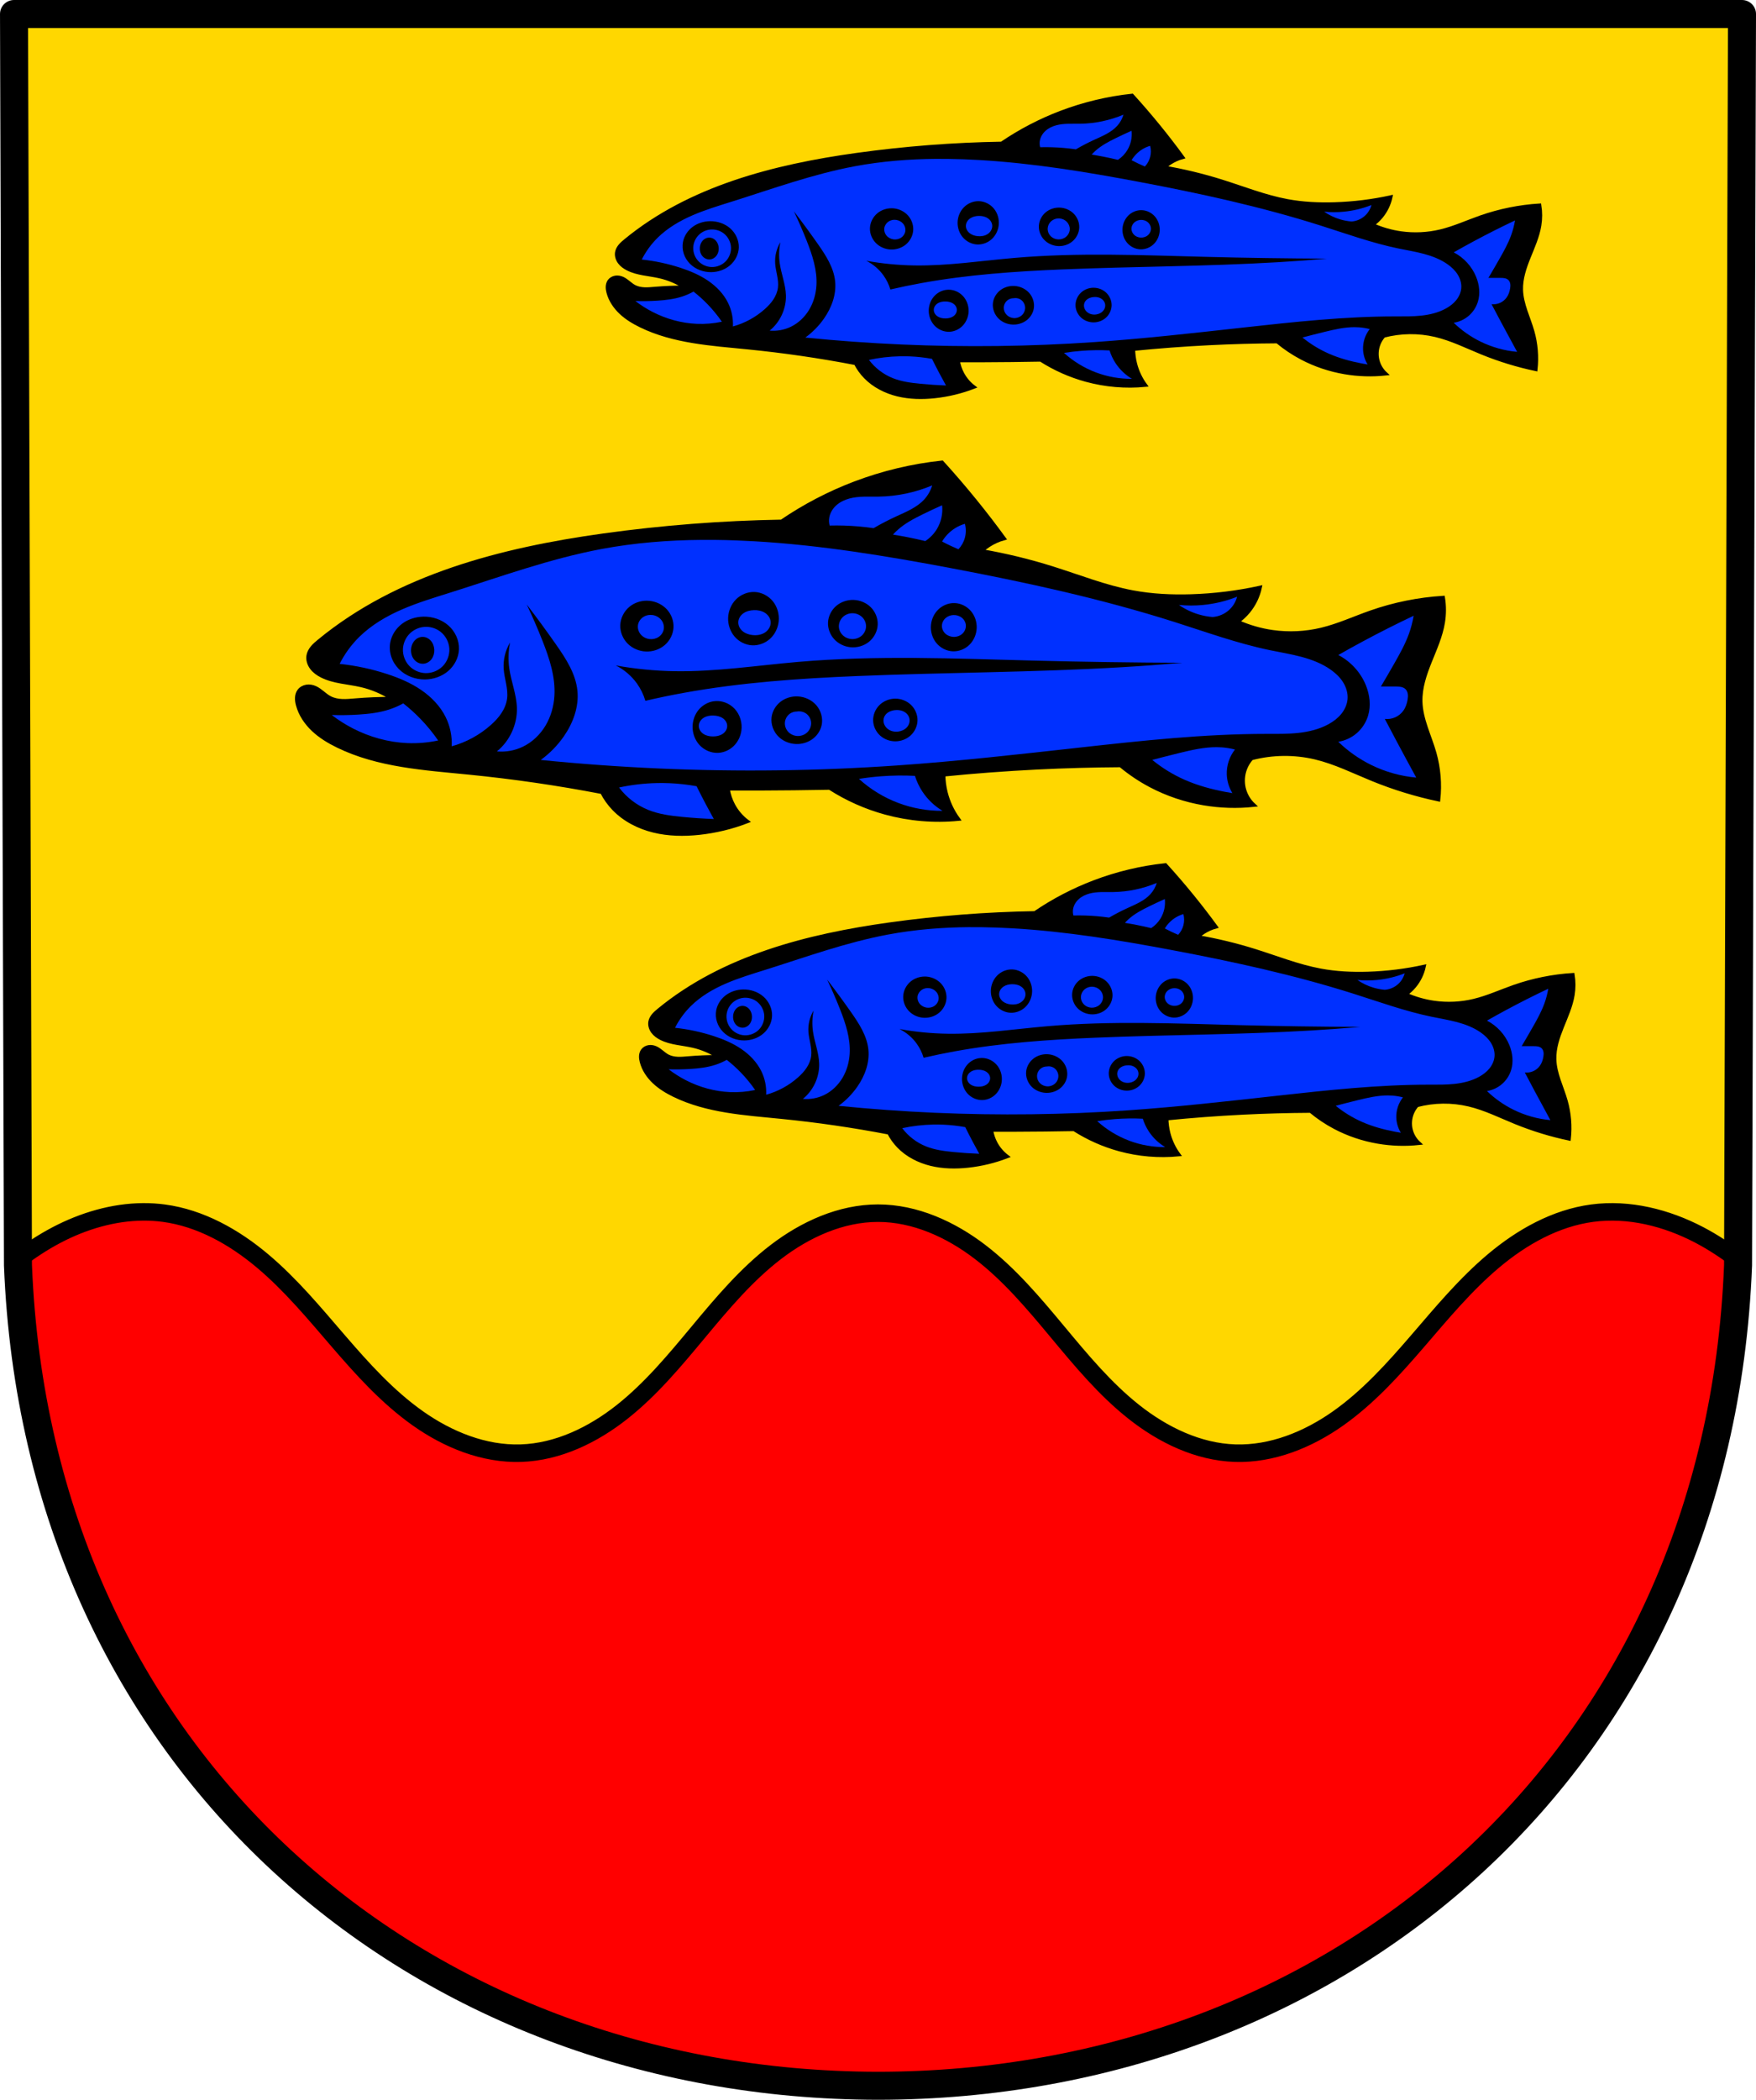
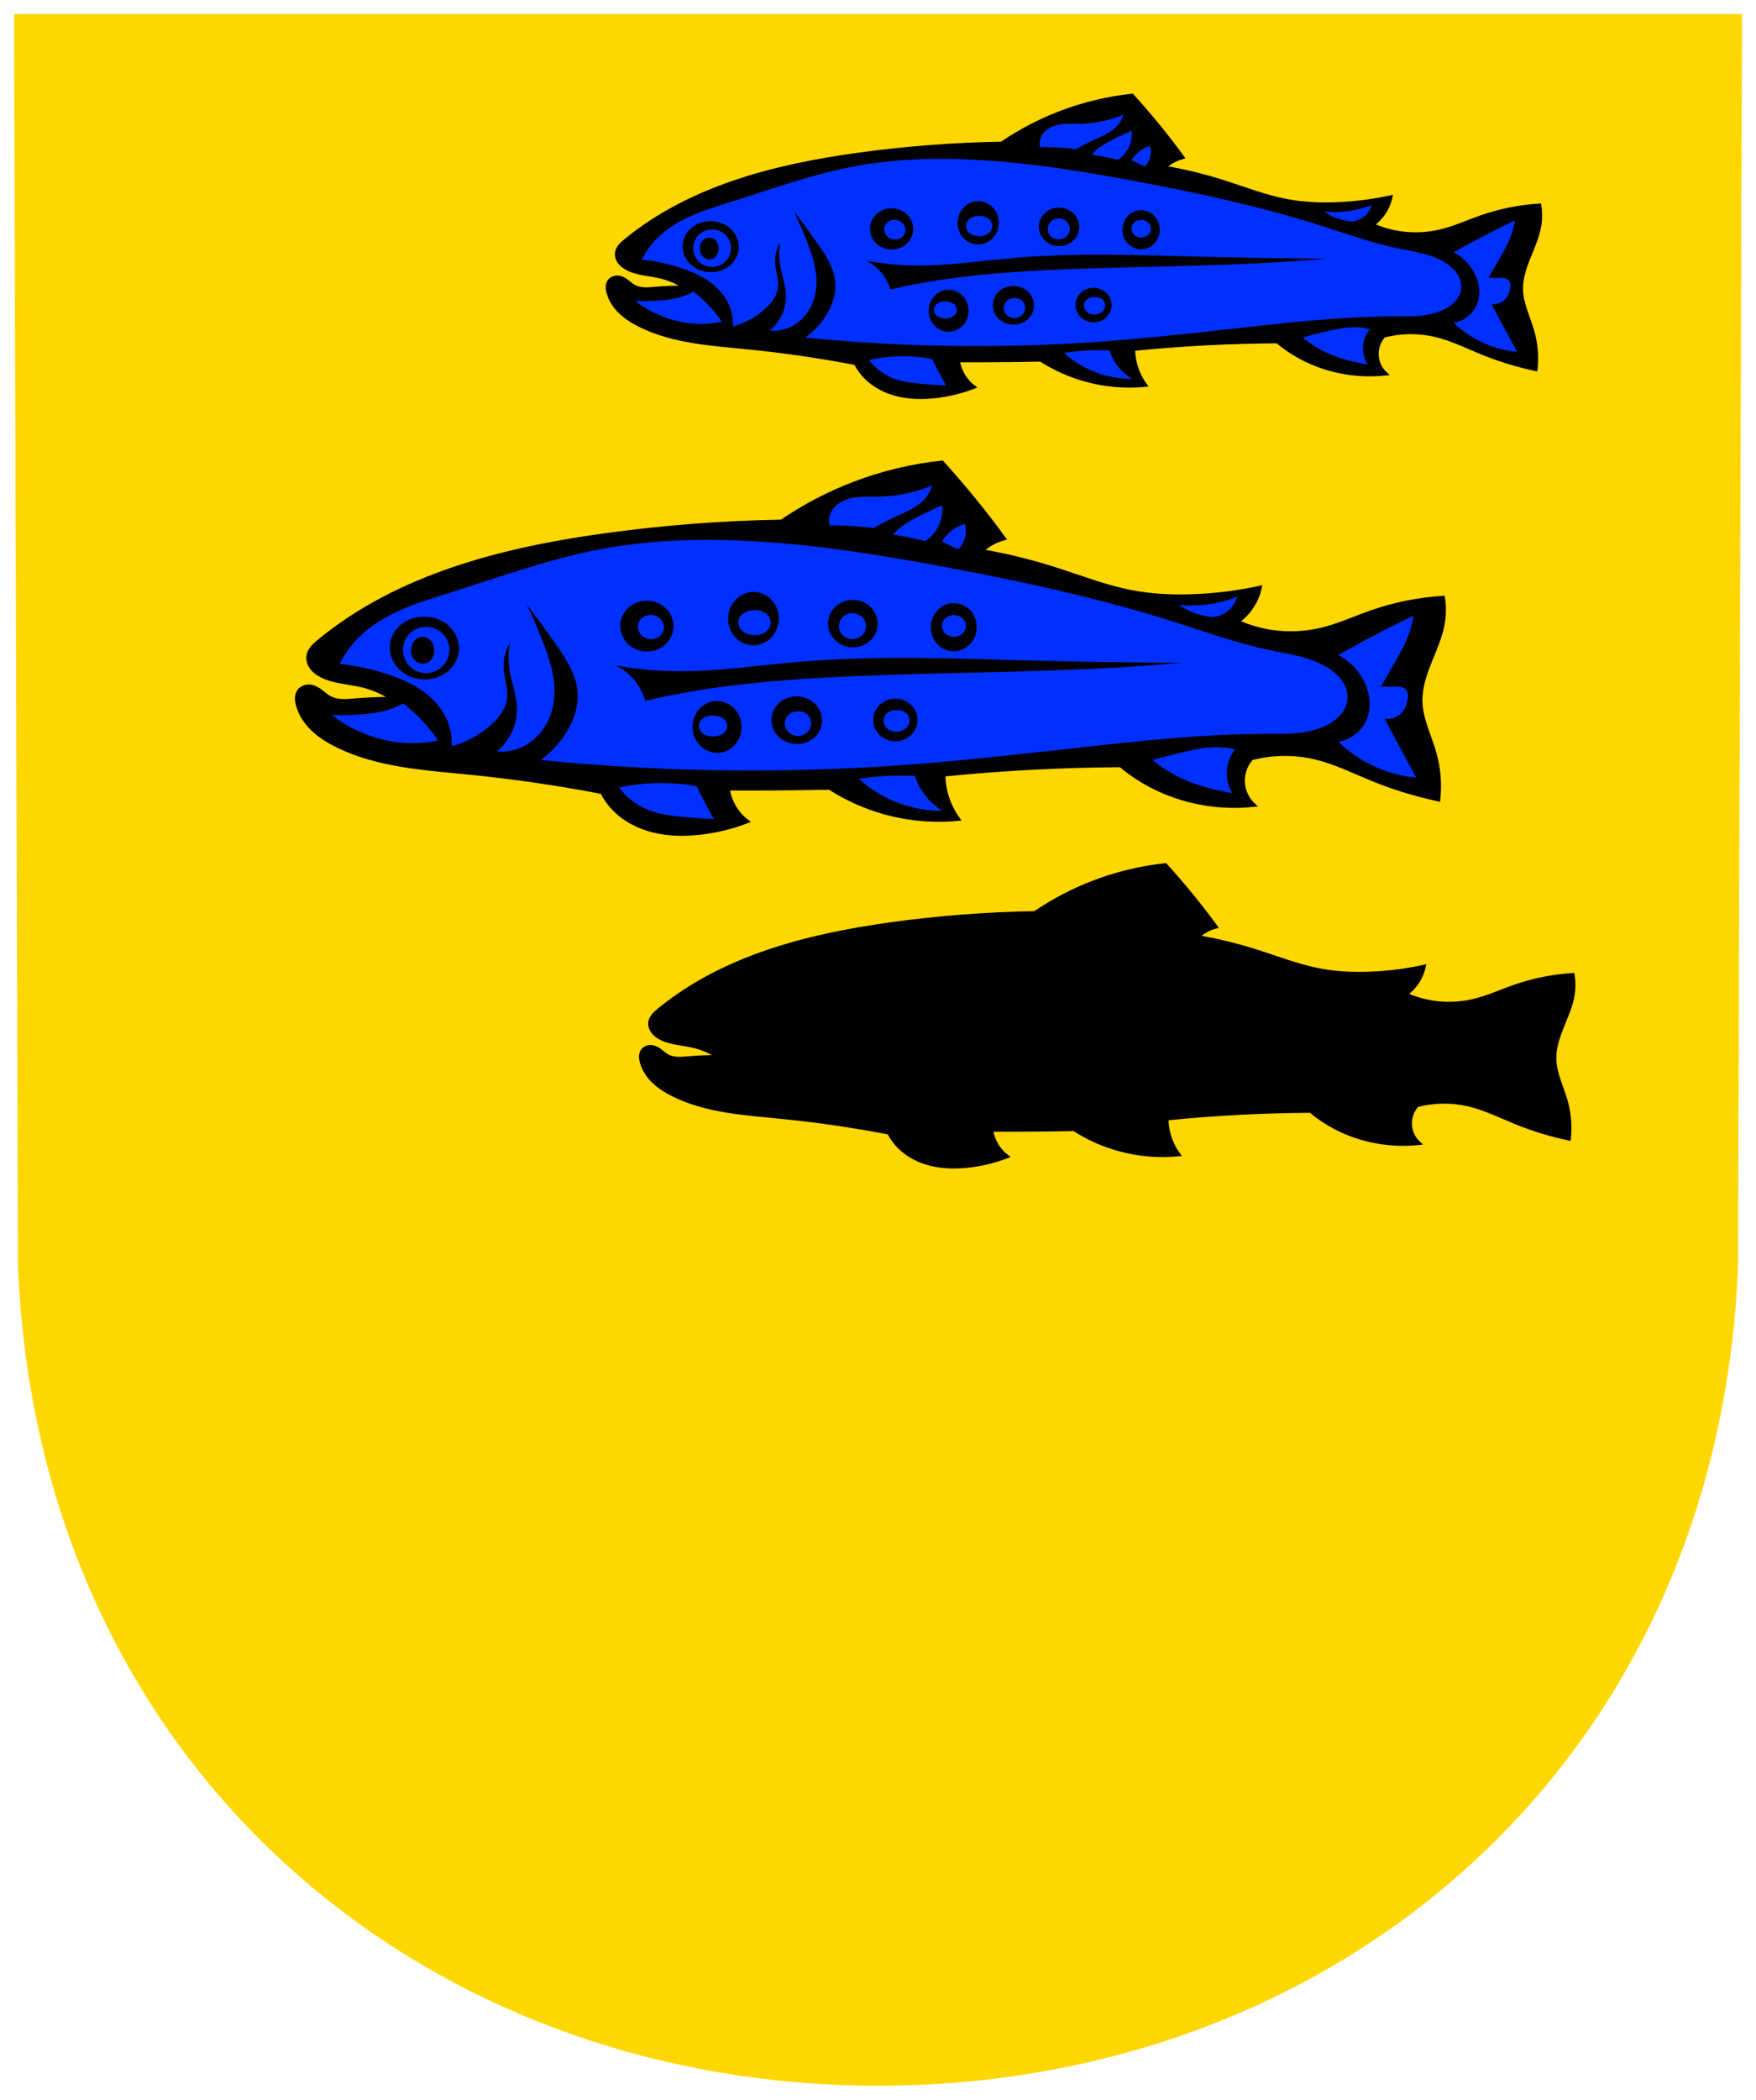
<svg xmlns="http://www.w3.org/2000/svg" xmlns:ns1="http://www.inkscape.org/namespaces/inkscape" xmlns:ns2="http://sodipodi.sourceforge.net/DTD/sodipodi-0.dtd" width="132.759mm" height="158.658mm" viewBox="0 0 132.759 158.658" version="1.1" id="svg865" ns1:version="0.92.5 (2060ec1f9f, 2020-04-08)" ns2:docname="DEU Mittelfischbach COA.svg">
  <defs id="defs859">
    <ns1:path-effect effect="spiro" id="path-effect1982" is_visible="true" />
    <ns1:path-effect effect="spiro" id="path-effect1978" is_visible="true" />
    <ns1:path-effect effect="spiro" id="path-effect1974" is_visible="true" />
    <ns1:path-effect effect="spiro" id="path-effect1970" is_visible="true" />
    <ns1:path-effect effect="spiro" id="path-effect1966" is_visible="true" />
    <ns1:path-effect effect="spiro" id="path-effect1962" is_visible="true" />
    <ns1:path-effect effect="spiro" id="path-effect1958" is_visible="true" />
    <ns1:path-effect effect="spiro" id="path-effect1952" is_visible="true" />
    <ns1:path-effect effect="spiro" id="path-effect1948" is_visible="true" />
    <ns1:path-effect effect="spiro" id="path-effect1944" is_visible="true" />
    <ns1:path-effect effect="spiro" id="path-effect1904" is_visible="true" />
    <ns1:path-effect effect="spiro" id="path-effect1899" is_visible="true" />
    <ns1:path-effect effect="spiro" id="path-effect1893" is_visible="true" />
    <ns1:path-effect effect="spiro" id="path-effect1889" is_visible="true" />
    <ns1:path-effect effect="spiro" id="path-effect1884" is_visible="true" />
    <ns1:path-effect effect="spiro" id="path-effect1879" is_visible="true" />
    <ns1:path-effect effect="spiro" id="path-effect1874" is_visible="true" />
    <ns1:path-effect effect="spiro" id="path-effect1869" is_visible="true" />
    <ns1:path-effect effect="spiro" id="path-effect1864" is_visible="true" />
    <ns1:path-effect effect="spiro" id="path-effect1859" is_visible="true" />
    <ns1:path-effect effect="spiro" id="path-effect1854" is_visible="true" />
    <ns1:path-effect effect="spiro" id="path-effect1849" is_visible="true" />
    <ns1:path-effect effect="spiro" id="path-effect1844" is_visible="true" />
    <ns1:path-effect effect="spiro" id="path-effect1839" is_visible="true" />
    <ns1:path-effect effect="spiro" id="path-effect1835" is_visible="true" />
    <ns1:path-effect effect="spiro" id="path-effect1795" is_visible="true" />
    <ns1:path-effect effect="spiro" id="path-effect3534" is_visible="true" />
    <ns1:path-effect effect="spiro" id="path-effect3644" is_visible="true" />
    <ns1:path-effect effect="spiro" id="path-effect3636" is_visible="true" />
    <ns1:path-effect effect="spiro" id="path-effect3544" is_visible="true" />
    <ns1:path-effect effect="spiro" id="path-effect3466" is_visible="true" />
    <ns1:path-effect effect="spiro" id="path-effect3544-2" is_visible="true" />
    <ns1:path-effect effect="spiro" id="path-effect3644-8" is_visible="true" />
    <ns1:path-effect effect="spiro" id="path-effect3644-3" is_visible="true" />
    <ns1:path-effect effect="spiro" id="path-effect3636-0" is_visible="true" />
    <ns1:path-effect effect="spiro" id="path-effect1727-0-1" is_visible="true" />
    <ns1:path-effect effect="spiro" id="path-effect1731-8-3" is_visible="true" />
    <ns1:path-effect effect="spiro" id="path-effect1727-3" is_visible="true" />
    <ns1:path-effect effect="spiro" id="path-effect1731-7" is_visible="true" />
    <ns1:path-effect effect="spiro" id="path-effect841-8" is_visible="true" />
    <ns1:path-effect effect="spiro" id="path-effect1795-7" is_visible="true" />
    <ns1:path-effect effect="spiro" id="path-effect1904-2" is_visible="true" />
    <ns1:path-effect effect="spiro" id="path-effect1904-4" is_visible="true" />
    <ns1:path-effect effect="spiro" id="path-effect1904-8" is_visible="true" />
    <ns1:path-effect effect="spiro" id="path-effect1795-70" is_visible="true" />
    <ns1:path-effect effect="spiro" id="path-effect1795-8" is_visible="true" />
    <ns1:path-effect effect="spiro" id="path-effect1795-8-2" is_visible="true" />
    <ns1:path-effect effect="spiro" id="path-effect1795-70-2" is_visible="true" />
    <ns1:path-effect effect="spiro" id="path-effect1795-9" is_visible="true" />
  </defs>
  <ns2:namedview id="base" pagecolor="#ffffff" bordercolor="#666666" borderopacity="1.0" ns1:pageopacity="0.0" ns1:pageshadow="2" ns1:zoom="1.3224364" ns1:cx="250.88302" ns1:cy="299.82543" ns1:document-units="mm" ns1:current-layer="layer1" showgrid="false" ns1:window-width="1920" ns1:window-height="1046" ns1:window-x="-11" ns1:window-y="-11" ns1:window-maximized="1" fit-margin-top="0" fit-margin-left="0" fit-margin-right="0" fit-margin-bottom="0" ns1:snap-global="false" ns1:snap-midpoints="true" ns1:snap-smooth-nodes="true" />
  <g ns1:label="Ebene 1" ns1:groupmode="layer" id="layer1" transform="translate(14.294,171.929)">
    <path style="fill:#ffd700;fill-opacity:1;fill-rule:evenodd;stroke:none;stroke-width:2.117;stroke-linecap:round;stroke-linejoin:round;stroke-miterlimit:4;stroke-dasharray:none;stroke-opacity:1" ns1:connector-curvature="0" d="m 117.407,-170.87 -0.299,94.538 c -1.454,37.541 -30.183,61.981 -65.022,62.002 -34.808,-0.046 -63.548,-24.497 -65.022,-62.002 l -0.299,-94.538 h 65.32 z" id="path10563-0-6-2-6-2-8" ns2:nodetypes="ccccccc" />
-     <path style="fill:#ff0000;stroke:#000000;stroke-width:1.323;stroke-linecap:round;stroke-linejoin:round;stroke-miterlimit:4;stroke-dasharray:none;stroke-opacity:1;fill-opacity:1" d="m -3.473,-80.361 c -2.265,0.015 -4.522,0.688 -6.538,1.745 -1.031,0.54 -2.001,1.181 -2.927,1.883 l 10e-4,0.402 c 1.475,37.505 30.214,61.956 65.022,62.002 34.84,-0.021 63.569,-24.461 65.023,-62.002 l 0.001,-0.402 c -0.926,-0.702 -1.897,-1.343 -2.927,-1.883 -2.481,-1.3 -5.328,-2.019 -8.104,-1.647 -2.769,0.371 -5.307,1.798 -7.446,3.595 -2.139,1.796 -3.932,3.962 -5.756,6.077 -1.824,2.116 -3.713,4.213 -5.993,5.826 -2.28,1.613 -5.009,2.725 -7.801,2.635 -2.8,-0.09 -5.454,-1.379 -7.651,-3.117 -2.197,-1.738 -3.998,-3.915 -5.791,-6.067 -1.793,-2.153 -3.613,-4.317 -5.838,-6.02 -2.224,-1.703 -4.916,-2.929 -7.717,-2.929 -2.801,0 -5.492,1.226 -7.717,2.929 -2.224,1.703 -4.045,3.867 -5.837,6.02 -1.793,2.153 -3.594,4.329 -5.791,6.067 -2.197,1.738 -4.851,3.027 -7.651,3.117 -2.792,0.09 -5.52,-1.022 -7.801,-2.635 -2.28,-1.613 -4.17,-3.71 -5.994,-5.826 -1.824,-2.116 -3.616,-4.281 -5.756,-6.077 -2.139,-1.796 -4.677,-3.223 -7.446,-3.595 -0.52,-0.07 -1.044,-0.101 -1.566,-0.098 z" id="path3532" ns1:connector-curvature="0" />
-     <path style="fill:none;fill-rule:evenodd;stroke:#000000;stroke-width:2.117;stroke-linecap:round;stroke-linejoin:round;stroke-miterlimit:4;stroke-dasharray:none;stroke-opacity:1" ns1:connector-curvature="0" d="m 117.407,-170.87 -0.299,94.538 c -1.454,37.541 -30.183,61.981 -65.022,62.002 -34.808,-0.046 -63.548,-24.497 -65.022,-62.002 l -0.299,-94.538 h 65.32 z" id="path10563-0-6-2-6-2" ns2:nodetypes="ccccccc" />
    <path style="fill:#000000;stroke:#000000;stroke-width:1px;stroke-linecap:butt;stroke-linejoin:miter;stroke-opacity:1" d="M 322.996 27.219 C 316.048 27.957 309.194 29.596 302.662 32.078 C 296.705 34.342 291.017 37.308 285.75 40.895 C 271.919 41.128 258.102 42.2 244.4 44.102 C 220.858 47.37 196.779 53.52 178.428 68.625 C 177.884 69.073 177.341 69.531 176.893 70.074 C 176.444 70.617 176.088 71.253 175.969 71.947 C 175.797 72.946 176.136 73.99 176.742 74.803 C 177.349 75.615 178.202 76.215 179.107 76.67 C 181.911 78.077 185.168 78.157 188.225 78.861 C 190.778 79.449 193.226 80.49 195.422 81.92 C 192.54 81.917 189.657 82.037 186.785 82.279 C 185.811 82.361 184.834 82.457 183.857 82.416 C 182.881 82.375 181.895 82.191 181.027 81.74 C 179.799 81.102 178.87 79.968 177.607 79.4 C 176.975 79.116 176.265 78.986 175.58 79.094 C 174.895 79.202 174.24 79.561 173.83 80.121 C 173.497 80.577 173.337 81.143 173.309 81.707 C 173.281 82.271 173.378 82.833 173.521 83.379 C 174.104 85.594 175.444 87.563 177.111 89.133 C 178.779 90.702 180.766 91.896 182.826 92.896 C 192.219 97.46 202.956 98.09 213.348 99.121 C 223.658 100.144 233.921 101.638 244.096 103.596 C 244.821 105.016 245.76 106.327 246.871 107.471 C 249.346 110.018 252.638 111.687 256.088 112.531 C 259.537 113.376 263.145 113.429 266.676 113.049 C 270.491 112.639 274.252 111.728 277.832 110.35 C 276.498 109.342 275.386 108.043 274.594 106.57 C 273.962 105.395 273.533 104.112 273.334 102.793 C 275.673 102.801 278.012 102.801 280.352 102.793 C 285.87 102.775 291.387 102.713 296.904 102.611 C 300.899 105.17 305.283 107.119 309.859 108.369 C 315.348 109.868 321.11 110.361 326.773 109.811 C 325.434 107.981 324.451 105.89 323.895 103.691 C 323.553 102.34 323.372 100.947 323.355 99.553 C 330.538 98.834 337.738 98.295 344.947 97.934 C 351.42 97.609 357.9 97.43 364.381 97.395 C 366.532 99.188 368.872 100.755 371.35 102.061 C 375.197 104.088 379.375 105.481 383.662 106.211 C 387.51 106.866 391.449 106.987 395.33 106.57 C 394.193 105.534 393.378 104.147 393.027 102.648 C 392.677 101.15 392.791 99.547 393.35 98.113 C 393.684 97.256 394.174 96.46 394.789 95.775 C 399.594 94.514 404.71 94.452 409.545 95.596 C 414.169 96.69 418.458 98.842 422.859 100.633 C 427.804 102.645 432.93 104.212 438.154 105.311 C 438.552 101.699 438.244 98.012 437.254 94.516 C 436.132 90.552 434.13 86.756 434.016 82.639 C 433.926 79.441 434.992 76.33 436.184 73.361 C 437.376 70.393 438.72 67.443 439.234 64.285 C 439.544 62.383 439.544 60.43 439.234 58.527 C 433.515 58.878 427.844 60.021 422.436 61.914 C 418.618 63.25 414.918 64.963 410.984 65.906 C 407.284 66.793 403.416 66.98 399.648 66.445 C 396.858 66.049 394.123 65.259 391.551 64.105 C 392.489 63.441 393.338 62.654 394.07 61.768 C 395.398 60.16 396.333 58.229 396.77 56.189 C 391.508 57.34 386.138 58.003 380.754 58.168 C 376.239 58.307 371.701 58.095 367.26 57.27 C 360.855 56.079 354.762 53.641 348.547 51.691 C 343.185 50.009 337.71 48.686 332.172 47.732 C 332.676 47.27 333.218 46.848 333.791 46.473 C 334.896 45.749 336.116 45.201 337.391 44.854 C 335.246 41.918 333.025 39.038 330.732 36.217 C 328.238 33.147 325.658 30.145 322.996 27.219 z M 268.77 131.816 C 260.223 132.726 251.796 134.743 243.762 137.801 C 236.435 140.589 229.437 144.244 222.959 148.662 C 205.948 148.95 188.954 150.269 172.102 152.611 C 143.145 156.637 113.528 164.214 90.957 182.82 C 90.288 183.372 89.622 183.935 89.07 184.604 C 88.518 185.272 88.081 186.057 87.934 186.912 C 87.722 188.143 88.139 189.429 88.885 190.43 C 89.631 191.43 90.679 192.168 91.793 192.729 C 95.241 194.462 99.246 194.561 103.006 195.428 C 106.146 196.152 109.159 197.434 111.859 199.195 C 108.314 199.192 104.769 199.34 101.236 199.639 C 100.038 199.74 98.836 199.86 97.635 199.809 C 96.433 199.758 95.221 199.53 94.154 198.975 C 92.644 198.189 91.502 196.793 89.949 196.094 C 89.171 195.743 88.296 195.582 87.453 195.715 C 86.61 195.848 85.807 196.289 85.303 196.979 C 84.893 197.54 84.695 198.239 84.66 198.934 C 84.626 199.628 84.747 200.322 84.924 200.994 C 85.64 203.722 87.287 206.147 89.338 208.08 C 91.389 210.013 93.834 211.484 96.367 212.717 C 107.92 218.338 121.125 219.114 133.906 220.385 C 146.588 221.645 159.212 223.485 171.727 225.896 C 172.618 227.646 173.774 229.259 175.141 230.668 C 178.184 233.805 182.234 235.864 186.477 236.904 C 190.719 237.945 195.155 238.007 199.498 237.539 C 204.19 237.034 208.817 235.913 213.221 234.215 C 211.58 232.974 210.21 231.374 209.236 229.561 C 208.459 228.113 207.933 226.531 207.688 224.906 C 210.565 224.916 213.441 224.916 216.318 224.906 C 223.106 224.884 229.893 224.809 236.68 224.684 C 241.593 227.836 246.985 230.237 252.613 231.777 C 259.364 233.624 266.453 234.229 273.418 233.551 C 271.77 231.297 270.561 228.722 269.877 226.014 C 269.456 224.349 269.233 222.634 269.213 220.916 C 278.047 220.031 286.902 219.367 295.77 218.922 C 303.731 218.523 311.701 218.302 319.672 218.258 C 322.318 220.467 325.196 222.397 328.244 224.006 C 332.976 226.503 338.114 228.219 343.387 229.117 C 348.12 229.924 352.965 230.073 357.738 229.561 C 356.34 228.284 355.338 226.576 354.906 224.73 C 354.475 222.885 354.615 220.909 355.303 219.143 C 355.714 218.086 356.318 217.105 357.074 216.262 C 362.984 214.708 369.275 214.632 375.221 216.041 C 380.908 217.389 386.185 220.04 391.598 222.246 C 397.679 224.725 403.984 226.657 410.41 228.01 C 410.899 223.561 410.52 219.017 409.303 214.711 C 407.922 209.829 405.462 205.154 405.32 200.082 C 405.211 196.143 406.52 192.311 407.986 188.654 C 409.452 184.998 411.106 181.364 411.738 177.475 C 412.119 175.131 412.119 172.726 411.738 170.383 C 404.704 170.815 397.73 172.223 391.078 174.555 C 386.382 176.201 381.83 178.309 376.992 179.471 C 372.441 180.563 367.683 180.793 363.049 180.135 C 359.616 179.647 356.253 178.674 353.09 177.254 C 354.243 176.436 355.289 175.465 356.189 174.373 C 357.823 172.392 358.971 170.014 359.508 167.502 C 353.036 168.919 346.432 169.736 339.811 169.939 C 334.257 170.11 328.675 169.847 323.213 168.83 C 315.335 167.364 307.842 164.363 300.197 161.961 C 293.602 159.889 286.868 158.258 280.057 157.084 C 280.677 156.514 281.344 155.995 282.049 155.533 C 283.408 154.642 284.907 153.965 286.475 153.537 C 283.837 149.922 281.107 146.374 278.287 142.898 C 275.219 139.117 272.044 135.421 268.77 131.816 z M 332.496 246.619 C 325.548 247.358 318.694 248.994 312.162 251.477 C 306.205 253.74 300.517 256.706 295.25 260.293 C 281.419 260.526 267.602 261.598 253.9 263.5 C 230.358 266.768 206.279 272.918 187.928 288.023 C 187.384 288.471 186.841 288.93 186.393 289.473 C 185.944 290.015 185.588 290.652 185.469 291.346 C 185.297 292.345 185.636 293.389 186.242 294.201 C 186.849 295.013 187.702 295.614 188.607 296.068 C 191.411 297.476 194.668 297.556 197.725 298.26 C 200.278 298.848 202.726 299.888 204.922 301.318 C 202.04 301.316 199.157 301.437 196.285 301.68 C 195.311 301.762 194.334 301.858 193.357 301.816 C 192.381 301.775 191.395 301.589 190.527 301.139 C 189.299 300.5 188.37 299.366 187.107 298.799 C 186.475 298.514 185.765 298.384 185.08 298.492 C 184.395 298.6 183.74 298.96 183.33 299.52 C 182.997 299.975 182.837 300.542 182.809 301.105 C 182.781 301.669 182.878 302.233 183.021 302.779 C 183.604 304.994 184.944 306.962 186.611 308.531 C 188.279 310.101 190.266 311.294 192.326 312.295 C 201.719 316.858 212.456 317.488 222.848 318.52 C 233.158 319.543 243.421 321.036 253.596 322.994 C 254.321 324.414 255.26 325.726 256.371 326.869 C 258.846 329.416 262.138 331.087 265.588 331.932 C 269.037 332.776 272.645 332.827 276.176 332.447 C 279.991 332.037 283.752 331.127 287.332 329.748 C 285.998 328.74 284.886 327.443 284.094 325.971 C 283.462 324.796 283.033 323.511 282.834 322.191 C 285.173 322.199 287.512 322.199 289.852 322.191 C 295.37 322.174 300.887 322.114 306.404 322.012 C 310.399 324.571 314.783 326.519 319.359 327.77 C 324.848 329.269 330.61 329.759 336.273 329.209 C 334.934 327.379 333.951 325.29 333.395 323.092 C 333.053 321.74 332.872 320.347 332.855 318.953 C 340.038 318.235 347.238 317.695 354.447 317.334 C 360.92 317.01 367.4 316.829 373.881 316.793 C 376.032 318.587 378.372 320.153 380.85 321.459 C 384.697 323.486 388.875 324.88 393.162 325.609 C 397.01 326.264 400.949 326.387 404.83 325.971 C 403.693 324.934 402.878 323.547 402.527 322.049 C 402.177 320.551 402.291 318.947 402.85 317.514 C 403.184 316.656 403.674 315.859 404.289 315.174 C 409.094 313.912 414.21 313.85 419.045 314.994 C 423.669 316.088 427.958 318.24 432.359 320.031 C 437.304 322.044 442.43 323.613 447.654 324.711 C 448.052 321.099 447.744 317.41 446.754 313.914 C 445.632 309.951 443.63 306.157 443.516 302.039 C 443.426 298.841 444.492 295.73 445.684 292.762 C 446.876 289.793 448.22 286.843 448.734 283.686 C 449.044 281.783 449.044 279.83 448.734 277.928 C 443.015 278.278 437.344 279.421 431.936 281.314 C 428.118 282.651 424.418 284.362 420.484 285.305 C 416.784 286.192 412.916 286.378 409.148 285.844 C 406.358 285.448 403.623 284.659 401.051 283.506 C 401.989 282.842 402.838 282.052 403.57 281.166 C 404.898 279.558 405.833 277.627 406.27 275.588 C 401.008 276.738 395.638 277.403 390.254 277.568 C 385.739 277.707 381.201 277.493 376.76 276.668 C 370.355 275.478 364.262 273.04 358.047 271.09 C 352.685 269.408 347.21 268.084 341.672 267.131 C 342.176 266.668 342.718 266.246 343.291 265.871 C 344.396 265.148 345.616 264.599 346.891 264.252 C 344.746 261.317 342.525 258.437 340.232 255.615 C 337.738 252.545 335.158 249.545 332.496 246.619 z " transform="matrix(0.265,0,0,0.265,-14.294,-171.929)" id="path1793-4" />
    <path style="fill:none;stroke:none;stroke-width:0.265px;stroke-linecap:butt;stroke-linejoin:miter;stroke-opacity:1" d="m -96.56,-92.205 c -0.581,-0.378 -1.229,-0.654 -1.904,-0.809 -0.809,-0.186 -1.67,-0.207 -2.412,-0.58 -0.24,-0.12 -0.465,-0.279 -0.626,-0.494 -0.16,-0.215 -0.25,-0.491 -0.205,-0.755 0.032,-0.184 0.126,-0.352 0.245,-0.496 0.119,-0.144 0.262,-0.265 0.406,-0.383 4.855,-3.997 11.227,-5.624 17.455,-6.489 3.625,-0.503 7.281,-0.787 10.94,-0.848 1.394,-0.949 2.899,-1.734 4.475,-2.333 1.728,-0.657 3.541,-1.09 5.38,-1.285 0.704,0.774 1.387,1.568 2.047,2.38 0.607,0.746 1.194,1.509 1.761,2.285 -0.337,0.092 -0.66,0.237 -0.952,0.428 -0.152,0.099 -0.295,0.211 -0.428,0.333 1.465,0.252 2.914,0.602 4.332,1.047 1.645,0.516 3.257,1.161 4.951,1.476 1.175,0.218 2.376,0.275 3.571,0.238 1.424,-0.044 2.845,-0.219 4.237,-0.524 -0.116,0.54 -0.363,1.05 -0.714,1.476 -0.194,0.234 -0.418,0.443 -0.667,0.619 0.68,0.305 1.404,0.514 2.142,0.619 0.997,0.141 2.02,0.092 2.999,-0.143 1.041,-0.249 2.02,-0.702 3.03,-1.056 1.431,-0.501 2.931,-0.803 4.444,-0.896 0.082,0.503 0.082,1.02 0,1.523 -0.136,0.835 -0.491,1.616 -0.807,2.401 -0.315,0.785 -0.597,1.609 -0.574,2.455 0.03,1.089 0.56,2.094 0.857,3.142 0.262,0.925 0.343,1.901 0.238,2.856 -1.382,-0.291 -2.738,-0.705 -4.047,-1.238 -1.164,-0.474 -2.3,-1.044 -3.523,-1.333 -1.279,-0.303 -2.632,-0.286 -3.904,0.048 -0.163,0.181 -0.292,0.392 -0.381,0.619 -0.148,0.379 -0.178,0.804 -0.085,1.2 0.093,0.396 0.308,0.763 0.609,1.038 -1.027,0.11 -2.069,0.078 -3.087,-0.095 -1.134,-0.193 -2.239,-0.562 -3.257,-1.098 -0.656,-0.345 -1.275,-0.76 -1.844,-1.235 -1.715,0.009 -3.429,0.057 -5.142,0.143 -1.907,0.096 -3.813,0.238 -5.713,0.428 0.004,0.369 0.052,0.737 0.143,1.095 0.147,0.582 0.407,1.135 0.762,1.619 -1.498,0.146 -3.023,0.016 -4.475,-0.381 -1.211,-0.331 -2.371,-0.846 -3.428,-1.523 -1.46,0.027 -2.92,0.043 -4.38,0.048 -0.619,0.002 -1.238,0.002 -1.857,0 0.053,0.349 0.166,0.689 0.333,1 0.21,0.39 0.504,0.733 0.857,1 -0.947,0.365 -1.942,0.606 -2.952,0.714 -0.934,0.1 -1.889,0.087 -2.801,-0.137 -0.913,-0.223 -1.784,-0.665 -2.439,-1.339 -0.294,-0.303 -0.542,-0.649 -0.734,-1.025 -2.692,-0.518 -5.408,-0.913 -8.136,-1.184 -2.75,-0.273 -5.59,-0.44 -8.075,-1.647 -0.545,-0.265 -1.071,-0.581 -1.512,-0.996 -0.441,-0.415 -0.796,-0.936 -0.95,-1.522 -0.038,-0.144 -0.064,-0.293 -0.056,-0.443 0.007,-0.149 0.05,-0.299 0.138,-0.42 0.108,-0.148 0.282,-0.243 0.463,-0.272 0.181,-0.029 0.369,0.006 0.537,0.081 0.334,0.15 0.58,0.45 0.905,0.619 0.23,0.119 0.49,0.168 0.749,0.179 0.258,0.011 0.517,-0.015 0.775,-0.036 0.76,-0.064 1.523,-0.096 2.285,-0.095 z" id="path1793-0" ns1:connector-curvature="0" ns1:path-effect="#path-effect1795-9" ns1:original-d="m -96.560041,-92.204675 c 0,0 -1.24936,-0.593106 -1.90431,-0.809332 -0.785237,-0.259239 -1.734289,-0.106035 -2.412069,-0.579752 -0.40991,-0.286488 -0.84315,-0.749479 -0.83056,-1.249416 0.009,-0.36438 0.35913,-0.659924 0.65043,-0.879007 4.961055,-3.73104 11.393085,-5.154238 17.455446,-6.488578 3.57217,-0.78624 10.940168,-0.84848 10.940168,-0.84848 0,0 2.89929,-1.74407 4.475128,-2.33278 1.727115,-0.64523 5.379678,-1.28541 5.379678,-1.28541 0,0 1.386251,1.56894 2.047134,2.38039 0.607351,0.74573 1.761484,2.28517 1.761484,2.28517 0,0 -0.653985,0.24895 -0.952153,0.42847 -0.15501,0.0933 -0.428472,0.33325 -0.428472,0.33325 0,0 2.897862,0.66047 4.332306,1.04737 1.662743,0.448472 3.256297,1.170694 4.951209,1.475843 1.173961,0.211358 2.37822,0.271676 3.570581,0.23804 1.422544,-0.04013 4.237091,-0.523687 4.237091,-0.523687 0,0 -0.389261,1.036359 -0.714116,1.47584 -0.180216,0.243806 -0.666509,0.618903 -0.666509,0.618903 0,0 1.40409,0.532261 2.142338,0.618901 0.994073,0.116664 2.016679,0.04762 2.999289,-0.142824 1.050015,-0.203511 1.998355,-0.773508 3.029976,-1.05583 1.457691,-0.398925 4.444442,-0.896088 4.444442,-0.896088 0,0 0.07011,1.020496 0,1.523449 -0.232329,1.666699 -1.371578,3.173201 -1.380625,4.855991 -0.0058,1.085608 0.668247,2.073012 0.856939,3.142112 0.166067,0.940913 0.238039,2.856465 0.238039,2.856465 0,0 -2.711866,-0.781664 -4.046659,-1.237801 -1.18812,-0.406014 -2.286522,-1.1147 -3.522974,-1.333018 -1.281552,-0.226282 -3.903836,0.04761 -3.903836,0.04761 0,0 -0.34206,0.379795 -0.380862,0.618901 -0.122701,0.756119 0.523685,2.237565 0.523685,2.237565 0,0 -2.073804,0.08706 -3.087042,-0.09522 -1.127737,-0.202878 -2.229431,-0.591941 -3.257401,-1.098131 -0.66365,-0.326793 -1.844091,-1.234649 -1.844091,-1.234649 0,0 -3.429354,0.05488 -5.141638,0.142823 -1.907145,0.09795 -5.712931,0.42847 -5.712931,0.42847 0,0 0.03941,0.741718 0.142823,1.094978 0.167527,0.572296 0.761724,1.618664 0.761724,1.618664 0,0 -3.025149,-0.0082 -4.475129,-0.380862 -1.210996,-0.311235 -3.427758,-1.523448 -3.427758,-1.523448 0,0 -2.919878,0.03968 -4.379914,0.04761 -0.618892,0.0034 -1.856702,0 -1.856702,0 0,0 0.160178,0.694078 0.333254,0.999763 0.216256,0.38195 0.85694,0.999762 0.85694,0.999762 0,0 -1.939576,0.732925 -2.951681,0.714117 -1.814312,-0.03372 -3.754645,-0.433456 -5.240006,-1.475841 -0.344045,-0.241442 -0.73419,-1.025143 -0.73419,-1.025143 0,0 -5.436132,-0.712519 -8.135778,-1.183888 -2.706233,-0.472519 -5.662971,-0.33269 -8.075241,-1.647197 -1.030716,-0.561661 -2.070406,-1.41128 -2.461836,-2.517904 -0.0963,-0.27217 -0.11287,-0.648739 0.0815,-0.862247 0.22834,-0.250892 0.66768,-0.259794 0.99976,-0.190431 0.35762,0.0747 0.56096,0.494739 0.90455,0.618901 0.479683,0.17334 1.013575,0.129606 1.523446,0.142823 0.762129,0.01976 2.285173,-0.09522 2.285173,-0.09522 z" ns2:nodetypes="caaaaacacacacaaacacaaacaaacaacacaacacacacacacaacaaaaaaacc" transform="translate(136.485,-1.51e-6)" />
-     <path style="fill:#0030ff;stroke:none;stroke-width:0.165;stroke-linecap:butt;stroke-linejoin:miter;stroke-miterlimit:4;stroke-dasharray:none;stroke-opacity:1;fill-opacity:1" d="m 73.161,-105.216 c -1.037,0.436 -2.158,0.671 -3.283,0.688 -0.604,0.01 -1.22,-0.042 -1.804,0.115 -0.292,0.079 -0.573,0.21 -0.799,0.411 -0.226,0.2 -0.395,0.473 -0.442,0.771 -0.025,0.158 -0.016,0.322 0.026,0.476 0.592,-0.015 1.184,0.003 1.774,0.053 0.31,0.026 0.619,0.062 0.927,0.106 0.447,-0.26 0.907,-0.499 1.377,-0.715 0.623,-0.287 1.287,-0.55 1.747,-1.059 0.219,-0.242 0.383,-0.534 0.476,-0.847 z m 0.609,1.218 c -0.401,0.178 -0.798,0.363 -1.191,0.556 -0.543,0.266 -1.085,0.55 -1.535,0.953 -0.102,0.091 -0.2,0.189 -0.291,0.291 0.301,0.047 0.601,0.1 0.9,0.159 0.364,0.071 0.725,0.151 1.085,0.238 0.29,-0.189 0.536,-0.445 0.715,-0.741 0.261,-0.433 0.374,-0.954 0.317,-1.456 z m 1.404,1.138 c -0.4,0.115 -0.769,0.337 -1.059,0.636 -0.132,0.136 -0.248,0.287 -0.344,0.45 0.174,0.092 0.351,0.181 0.53,0.265 0.157,0.074 0.316,0.145 0.476,0.212 0.189,-0.2 0.327,-0.448 0.397,-0.715 0.073,-0.276 0.073,-0.571 0,-0.848 z m -16.164,0.985 c -2.066,0.016 -4.129,0.179 -6.159,0.558 -3.173,0.592 -6.221,1.703 -9.3,2.672 -1.001,0.315 -2.009,0.617 -2.972,1.034 -0.963,0.417 -1.886,0.955 -2.634,1.691 -0.488,0.48 -0.897,1.04 -1.205,1.651 0.997,0.105 1.982,0.316 2.934,0.628 0.726,0.238 1.437,0.538 2.069,0.967 0.632,0.429 1.183,0.994 1.52,1.679 0.271,0.55 0.399,1.17 0.367,1.782 0.89,-0.244 1.721,-0.696 2.41,-1.31 0.242,-0.216 0.468,-0.453 0.647,-0.724 0.179,-0.271 0.308,-0.578 0.348,-0.9 0.037,-0.302 -0.005,-0.608 -0.061,-0.907 -0.056,-0.299 -0.127,-0.597 -0.148,-0.9 -0.039,-0.564 0.1,-1.14 0.393,-1.624 -0.107,0.516 -0.124,1.05 -0.052,1.572 0.114,0.821 0.447,1.608 0.471,2.436 0.03,1.016 -0.439,2.035 -1.231,2.672 0.546,0.05 1.104,-0.051 1.598,-0.288 0.578,-0.278 1.06,-0.741 1.39,-1.291 0.33,-0.55 0.509,-1.185 0.548,-1.826 0.071,-1.16 -0.307,-2.298 -0.733,-3.38 -0.297,-0.753 -0.621,-1.496 -0.969,-2.227 0.621,0.807 1.223,1.629 1.808,2.463 0.603,0.861 1.205,1.783 1.31,2.829 0.1,0.991 -0.269,1.986 -0.839,2.803 -0.387,0.555 -0.867,1.044 -1.414,1.441 2.413,0.243 4.833,0.417 7.256,0.524 4.871,0.214 9.754,0.153 14.618,-0.183 3.764,-0.26 7.514,-0.684 11.264,-1.1 3.814,-0.423 7.637,-0.838 11.474,-0.839 0.653,-1.2e-4 1.308,0.012 1.957,-0.059 0.649,-0.071 1.297,-0.226 1.868,-0.543 0.289,-0.161 0.558,-0.363 0.767,-0.62 0.209,-0.257 0.355,-0.57 0.385,-0.9 0.033,-0.361 -0.076,-0.726 -0.267,-1.035 -0.191,-0.308 -0.46,-0.563 -0.755,-0.773 -0.539,-0.383 -1.167,-0.624 -1.806,-0.795 -0.639,-0.171 -1.293,-0.275 -1.94,-0.41 -1.998,-0.415 -3.923,-1.112 -5.868,-1.729 -4.488,-1.424 -9.1,-2.427 -13.727,-3.301 -3.995,-0.754 -8.017,-1.415 -12.076,-1.65 -0.785,-0.045 -1.572,-0.075 -2.36,-0.084 -0.295,-0.004 -0.591,-0.004 -0.886,-0.002 z m 3.219,3.195 c 0.438,0.013 0.863,0.231 1.139,0.571 0.277,0.34 0.404,0.793 0.36,1.229 -0.041,0.403 -0.228,0.792 -0.526,1.066 -0.298,0.274 -0.706,0.428 -1.111,0.407 -0.414,-0.021 -0.812,-0.226 -1.081,-0.542 -0.269,-0.315 -0.407,-0.735 -0.392,-1.149 0.015,-0.417 0.187,-0.829 0.481,-1.124 0.294,-0.296 0.711,-0.47 1.128,-0.457 z m 29.677,0.294 c -0.669,0.264 -1.376,0.434 -2.092,0.503 -0.493,0.048 -0.99,0.048 -1.483,0 0.372,0.257 0.785,0.455 1.218,0.582 0.276,0.081 0.56,0.135 0.847,0.159 0.37,-0.025 0.73,-0.177 1.006,-0.424 0.243,-0.217 0.42,-0.506 0.503,-0.821 z m -23.568,0.194 c 0.389,0.014 0.774,0.174 1.05,0.449 0.276,0.275 0.438,0.663 0.427,1.053 -0.012,0.409 -0.216,0.805 -0.533,1.063 -0.317,0.258 -0.74,0.378 -1.147,0.336 -0.376,-0.038 -0.739,-0.213 -0.994,-0.491 -0.256,-0.278 -0.4,-0.659 -0.38,-1.036 0.02,-0.386 0.211,-0.758 0.505,-1.008 0.294,-0.251 0.686,-0.38 1.073,-0.366 z m -12.713,0.048 c 0.055,2.03e-4 0.109,0.003 0.164,0.009 0.403,0.041 0.792,0.228 1.066,0.526 0.274,0.298 0.428,0.706 0.407,1.111 -0.021,0.414 -0.226,0.812 -0.542,1.081 -0.315,0.269 -0.735,0.407 -1.149,0.392 -0.417,-0.015 -0.829,-0.187 -1.124,-0.481 -0.296,-0.294 -0.469,-0.711 -0.457,-1.128 0.013,-0.438 0.231,-0.863 0.571,-1.139 0.297,-0.242 0.682,-0.37 1.065,-0.369 z m 18.806,0.147 c 0.046,-0.002 0.091,-0.002 0.137,0 0.374,0.019 0.734,0.204 0.977,0.489 0.243,0.285 0.368,0.665 0.354,1.039 -0.014,0.377 -0.168,0.75 -0.435,1.017 -0.266,0.267 -0.643,0.424 -1.02,0.413 -0.396,-0.012 -0.78,-0.209 -1.03,-0.516 -0.25,-0.307 -0.366,-0.717 -0.326,-1.112 0.037,-0.364 0.206,-0.715 0.475,-0.963 0.236,-0.217 0.548,-0.351 0.867,-0.368 z m -12.233,0.434 c -0.221,0.007 -0.447,0.059 -0.629,0.184 -0.091,0.063 -0.171,0.143 -0.229,0.238 -0.058,0.095 -0.092,0.204 -0.096,0.314 -0.004,0.108 0.023,0.216 0.072,0.312 0.049,0.096 0.12,0.18 0.204,0.249 0.168,0.136 0.382,0.206 0.596,0.23 0.263,0.029 0.541,-0.009 0.763,-0.152 0.111,-0.072 0.207,-0.169 0.271,-0.284 0.064,-0.116 0.096,-0.25 0.085,-0.381 -0.01,-0.115 -0.052,-0.227 -0.118,-0.322 -0.065,-0.095 -0.153,-0.175 -0.252,-0.235 -0.198,-0.12 -0.435,-0.16 -0.666,-0.152 z m 6.136,0.191 c -0.243,-0.02 -0.494,0.064 -0.669,0.235 -0.174,0.17 -0.266,0.424 -0.231,0.666 0.027,0.187 0.127,0.361 0.271,0.483 0.144,0.122 0.331,0.191 0.519,0.199 0.215,0.009 0.433,-0.061 0.597,-0.201 0.163,-0.14 0.269,-0.348 0.276,-0.563 0.007,-0.206 -0.075,-0.411 -0.218,-0.56 -0.142,-0.149 -0.341,-0.241 -0.546,-0.258 z m -12.503,0.1 c -0.15,0.004 -0.299,0.046 -0.425,0.127 -0.168,0.108 -0.292,0.285 -0.326,0.482 -0.036,0.207 0.03,0.427 0.165,0.587 0.135,0.16 0.335,0.262 0.544,0.286 0.193,0.022 0.395,-0.021 0.557,-0.128 0.162,-0.108 0.282,-0.28 0.316,-0.472 0.036,-0.203 -0.026,-0.418 -0.155,-0.578 -0.129,-0.16 -0.323,-0.264 -0.527,-0.295 -0.049,-0.007 -0.099,-0.01 -0.149,-0.009 z m 18.639,0.009 c -0.177,0.006 -0.354,0.071 -0.486,0.188 -0.133,0.117 -0.219,0.289 -0.223,0.467 -0.004,0.177 0.075,0.353 0.203,0.475 0.128,0.123 0.302,0.194 0.479,0.206 0.2,0.014 0.407,-0.046 0.559,-0.177 0.152,-0.131 0.244,-0.332 0.232,-0.532 -0.012,-0.182 -0.109,-0.354 -0.252,-0.467 -0.143,-0.113 -0.329,-0.167 -0.511,-0.16 z m 28.29,0.042 c -1.064,0.502 -2.114,1.032 -3.15,1.589 -0.498,0.267 -0.992,0.541 -1.483,0.821 0.76,0.392 1.372,1.062 1.694,1.854 0.242,0.593 0.32,1.267 0.132,1.879 -0.125,0.406 -0.365,0.776 -0.686,1.055 -0.321,0.279 -0.721,0.466 -1.14,0.533 0.599,0.58 1.289,1.064 2.039,1.429 0.861,0.42 1.799,0.682 2.753,0.768 -0.41,-0.748 -0.816,-1.498 -1.218,-2.251 -0.24,-0.449 -0.478,-0.899 -0.715,-1.35 0.216,0.025 0.439,-0.009 0.638,-0.097 0.199,-0.088 0.374,-0.23 0.501,-0.407 0.145,-0.202 0.225,-0.444 0.265,-0.688 0.018,-0.111 0.028,-0.225 0.011,-0.336 -0.017,-0.111 -0.063,-0.221 -0.144,-0.299 -0.074,-0.072 -0.173,-0.114 -0.274,-0.135 -0.101,-0.021 -0.205,-0.023 -0.308,-0.024 -0.309,-0.004 -0.618,-0.004 -0.927,0 0.287,-0.483 0.569,-0.968 0.847,-1.456 0.327,-0.573 0.649,-1.154 0.874,-1.774 0.131,-0.361 0.228,-0.734 0.291,-1.112 z m -60.87,0.055 c 0.553,-0.01 1.113,0.173 1.53,0.536 0.416,0.364 0.676,0.912 0.656,1.464 -0.019,0.514 -0.278,1.008 -0.67,1.341 -0.392,0.333 -0.909,0.507 -1.423,0.511 -0.594,0.005 -1.194,-0.22 -1.61,-0.644 -0.208,-0.212 -0.369,-0.472 -0.46,-0.754 -0.092,-0.282 -0.114,-0.588 -0.059,-0.88 0.086,-0.457 0.361,-0.87 0.734,-1.146 0.373,-0.277 0.838,-0.42 1.303,-0.428 z m 0.208,0.626 c -0.101,-0.003 -0.201,0.004 -0.3,0.023 -0.313,0.058 -0.606,0.223 -0.816,0.463 -0.21,0.24 -0.336,0.552 -0.35,0.87 -0.017,0.374 0.122,0.752 0.377,1.026 0.254,0.274 0.62,0.441 0.994,0.456 0.395,0.015 0.794,-0.141 1.073,-0.422 0.278,-0.281 0.431,-0.683 0.409,-1.078 -0.023,-0.402 -0.228,-0.79 -0.546,-1.038 -0.238,-0.186 -0.537,-0.29 -0.839,-0.3 z m -0.3,0.615 c 0.102,-0.007 0.205,0.013 0.299,0.054 0.094,0.041 0.178,0.104 0.246,0.18 0.136,0.153 0.207,0.358 0.214,0.562 0.007,0.199 -0.045,0.403 -0.163,0.564 -0.118,0.161 -0.304,0.274 -0.503,0.288 -0.112,0.008 -0.225,-0.016 -0.327,-0.064 -0.101,-0.048 -0.19,-0.121 -0.259,-0.21 -0.138,-0.177 -0.194,-0.41 -0.174,-0.634 0.016,-0.18 0.082,-0.358 0.199,-0.496 0.117,-0.138 0.288,-0.233 0.468,-0.245 z m 30.333,1.291 c 2.407,0.016 4.817,0.099 7.223,0.162 3.065,0.079 6.131,0.124 9.197,0.135 -1.238,0.107 -2.477,0.198 -3.717,0.271 -5.42,0.321 -10.853,0.319 -16.278,0.543 -3.571,0.147 -7.146,0.394 -10.662,1.031 -0.791,0.143 -1.577,0.306 -2.36,0.488 -0.111,-0.378 -0.287,-0.737 -0.516,-1.058 -0.335,-0.469 -0.786,-0.855 -1.302,-1.113 1.2,0.216 2.417,0.335 3.635,0.353 2.531,0.038 5.047,-0.352 7.57,-0.57 2.398,-0.207 4.803,-0.259 7.21,-0.243 z m -7.233,2.361 c 0.432,0.019 0.857,0.213 1.141,0.538 0.284,0.326 0.417,0.783 0.332,1.207 -0.064,0.323 -0.251,0.619 -0.508,0.826 -0.257,0.207 -0.581,0.326 -0.91,0.347 -0.443,0.028 -0.898,-0.126 -1.22,-0.432 -0.321,-0.306 -0.498,-0.764 -0.444,-1.204 0.045,-0.374 0.253,-0.723 0.551,-0.954 0.298,-0.231 0.682,-0.345 1.058,-0.328 z m 6,0.136 c 0.354,-1.6e-5 0.709,0.137 0.964,0.383 0.255,0.246 0.406,0.599 0.399,0.953 -0.007,0.345 -0.165,0.683 -0.419,0.917 -0.254,0.234 -0.599,0.364 -0.945,0.364 -0.341,2.28e-4 -0.683,-0.126 -0.936,-0.354 -0.253,-0.229 -0.414,-0.559 -0.428,-0.9 -0.015,-0.359 0.133,-0.719 0.389,-0.971 0.256,-0.252 0.616,-0.393 0.975,-0.393 z m -11.001,0.148 c 0.18,-0.005 0.362,0.024 0.532,0.085 0.227,0.081 0.432,0.219 0.596,0.395 0.328,0.352 0.477,0.859 0.41,1.336 -0.05,0.356 -0.217,0.697 -0.476,0.947 -0.259,0.25 -0.61,0.404 -0.969,0.417 -0.421,0.014 -0.842,-0.17 -1.128,-0.48 -0.286,-0.309 -0.438,-0.735 -0.426,-1.157 0.01,-0.361 0.137,-0.719 0.366,-0.997 0.229,-0.279 0.559,-0.474 0.916,-0.53 0.059,-0.009 0.12,-0.014 0.18,-0.016 z m -19.245,0.142 c -0.27,0.15 -0.554,0.275 -0.847,0.371 -0.614,0.201 -1.262,0.277 -1.906,0.317 -0.546,0.034 -1.094,0.043 -1.641,0.027 0.407,0.311 0.841,0.586 1.297,0.821 1.032,0.531 2.176,0.85 3.336,0.9 0.639,0.028 1.281,-0.026 1.906,-0.159 -0.325,-0.47 -0.688,-0.913 -1.085,-1.323 -0.331,-0.341 -0.685,-0.66 -1.059,-0.953 z m 30.341,0.409 c -0.05,5.3e-4 -0.1,0.004 -0.149,0.011 -0.129,0.018 -0.257,0.056 -0.368,0.124 -0.112,0.068 -0.207,0.166 -0.259,0.285 -0.051,0.116 -0.059,0.25 -0.028,0.373 0.031,0.123 0.1,0.236 0.193,0.323 0.093,0.087 0.208,0.148 0.33,0.182 0.123,0.033 0.252,0.039 0.378,0.022 0.188,-0.026 0.372,-0.106 0.504,-0.243 0.066,-0.068 0.118,-0.15 0.15,-0.24 0.032,-0.09 0.042,-0.187 0.028,-0.281 -0.015,-0.098 -0.057,-0.192 -0.118,-0.271 -0.061,-0.079 -0.14,-0.142 -0.228,-0.189 -0.132,-0.069 -0.282,-0.099 -0.431,-0.097 z m -5.999,0.08 c -0.05,-7.94e-4 -0.101,0.004 -0.15,0.013 -0.189,-0.002 -0.377,0.073 -0.513,0.204 -0.136,0.131 -0.218,0.317 -0.223,0.505 -0.005,0.203 0.077,0.405 0.22,0.55 0.142,0.145 0.341,0.23 0.544,0.241 0.231,0.012 0.466,-0.076 0.628,-0.24 0.162,-0.164 0.247,-0.404 0.217,-0.633 -0.026,-0.199 -0.137,-0.386 -0.3,-0.503 -0.122,-0.088 -0.272,-0.135 -0.423,-0.137 z m -5.277,0.259 c -0.204,-0.006 -0.414,0.026 -0.589,0.131 -0.087,0.053 -0.164,0.123 -0.22,0.208 -0.056,0.085 -0.089,0.185 -0.091,0.287 -0.002,0.101 0.028,0.203 0.081,0.289 0.052,0.087 0.126,0.16 0.211,0.215 0.17,0.111 0.378,0.15 0.581,0.15 0.203,5.3e-4 0.412,-0.038 0.582,-0.149 0.085,-0.055 0.16,-0.128 0.212,-0.215 0.052,-0.087 0.081,-0.189 0.079,-0.29 -0.003,-0.097 -0.034,-0.192 -0.086,-0.274 -0.052,-0.082 -0.123,-0.15 -0.205,-0.203 -0.163,-0.105 -0.361,-0.145 -0.554,-0.15 z m 30.932,1.94 c -0.771,-0.003 -1.538,0.173 -2.29,0.357 -0.557,0.136 -1.113,0.278 -1.668,0.424 0.603,0.493 1.273,0.903 1.985,1.217 0.794,0.35 1.637,0.579 2.489,0.742 0.15,0.029 0.3,0.055 0.45,0.079 -0.21,-0.342 -0.33,-0.738 -0.344,-1.138 -0.02,-0.55 0.162,-1.104 0.503,-1.535 -0.26,-0.068 -0.526,-0.112 -0.794,-0.132 -0.11,-0.008 -0.221,-0.013 -0.331,-0.013 z m -19.592,1.74 c -0.349,0.004 -0.697,0.02 -1.045,0.046 -0.452,0.034 -0.903,0.088 -1.35,0.159 0.708,0.642 1.54,1.148 2.436,1.483 0.861,0.321 1.782,0.484 2.701,0.476 -0.498,-0.296 -0.927,-0.707 -1.244,-1.192 -0.193,-0.295 -0.345,-0.616 -0.45,-0.953 -0.348,-0.018 -0.698,-0.024 -1.046,-0.02 z m -14.823,0.462 c -0.779,0.017 -1.556,0.108 -2.318,0.272 0.46,0.611 1.09,1.093 1.8,1.377 0.655,0.262 1.363,0.355 2.065,0.424 0.652,0.064 1.305,0.108 1.959,0.132 -0.171,-0.307 -0.339,-0.616 -0.503,-0.927 -0.19,-0.359 -0.375,-0.721 -0.556,-1.085 -0.551,-0.1 -1.109,-0.162 -1.668,-0.186 -0.26,-0.011 -0.52,-0.013 -0.779,-0.008 z" id="path1833-7" ns1:connector-curvature="0" />
    <path style="fill:#0030ff;stroke:none;stroke-width:0.165;stroke-linecap:butt;stroke-linejoin:miter;stroke-miterlimit:4;stroke-dasharray:none;stroke-opacity:1;fill-opacity:1" d="m 70.647,-163.266 c -1.037,0.436 -2.158,0.671 -3.283,0.688 -0.604,0.01 -1.22,-0.042 -1.804,0.115 -0.292,0.079 -0.573,0.21 -0.799,0.411 -0.226,0.2 -0.395,0.473 -0.442,0.771 -0.025,0.158 -0.016,0.322 0.026,0.476 0.592,-0.015 1.184,0.003 1.774,0.053 0.31,0.026 0.619,0.062 0.927,0.106 0.447,-0.26 0.907,-0.499 1.377,-0.715 0.623,-0.287 1.287,-0.55 1.747,-1.059 0.219,-0.242 0.383,-0.534 0.476,-0.847 z m 0.609,1.218 c -0.401,0.178 -0.798,0.363 -1.191,0.556 -0.543,0.266 -1.085,0.55 -1.535,0.953 -0.102,0.091 -0.2,0.189 -0.291,0.291 0.301,0.047 0.601,0.1 0.9,0.159 0.364,0.071 0.725,0.151 1.085,0.238 0.29,-0.189 0.536,-0.445 0.715,-0.741 0.261,-0.433 0.374,-0.954 0.317,-1.456 z m 1.404,1.138 c -0.4,0.115 -0.769,0.337 -1.059,0.636 -0.132,0.136 -0.248,0.287 -0.344,0.45 0.174,0.092 0.351,0.181 0.53,0.265 0.157,0.074 0.316,0.145 0.476,0.212 0.189,-0.2 0.327,-0.448 0.397,-0.715 0.073,-0.276 0.073,-0.571 0,-0.848 z m -16.164,0.985 c -2.066,0.016 -4.129,0.179 -6.159,0.558 -3.173,0.592 -6.221,1.703 -9.3,2.672 -1.001,0.315 -2.009,0.617 -2.972,1.034 -0.963,0.417 -1.886,0.955 -2.634,1.691 -0.488,0.48 -0.897,1.04 -1.205,1.651 0.997,0.105 1.982,0.316 2.934,0.628 0.726,0.238 1.437,0.538 2.069,0.967 0.632,0.429 1.183,0.994 1.52,1.679 0.271,0.55 0.399,1.17 0.367,1.782 0.89,-0.244 1.721,-0.696 2.41,-1.31 0.242,-0.216 0.468,-0.453 0.647,-0.724 0.179,-0.271 0.308,-0.578 0.348,-0.9 0.037,-0.302 -0.005,-0.608 -0.061,-0.907 -0.056,-0.299 -0.127,-0.597 -0.148,-0.9 -0.039,-0.564 0.1,-1.14 0.393,-1.624 -0.107,0.516 -0.124,1.05 -0.052,1.572 0.114,0.821 0.447,1.608 0.471,2.436 0.03,1.016 -0.439,2.035 -1.231,2.672 0.546,0.05 1.104,-0.051 1.598,-0.288 0.578,-0.278 1.06,-0.741 1.39,-1.291 0.33,-0.55 0.509,-1.185 0.548,-1.826 0.071,-1.16 -0.307,-2.298 -0.733,-3.38 -0.297,-0.753 -0.621,-1.496 -0.969,-2.227 0.621,0.807 1.223,1.629 1.808,2.463 0.603,0.861 1.205,1.783 1.31,2.829 0.1,0.991 -0.269,1.986 -0.839,2.803 -0.387,0.555 -0.867,1.044 -1.414,1.441 2.413,0.243 4.833,0.417 7.256,0.524 4.871,0.214 9.754,0.153 14.618,-0.183 3.764,-0.26 7.514,-0.684 11.264,-1.1 3.814,-0.423 7.637,-0.838 11.474,-0.839 0.653,-1.2e-4 1.308,0.012 1.957,-0.059 0.649,-0.071 1.297,-0.226 1.868,-0.543 0.289,-0.161 0.558,-0.363 0.767,-0.62 0.209,-0.257 0.355,-0.57 0.385,-0.9 0.033,-0.361 -0.076,-0.726 -0.267,-1.035 -0.191,-0.308 -0.46,-0.563 -0.755,-0.773 -0.539,-0.383 -1.167,-0.624 -1.806,-0.795 -0.639,-0.171 -1.293,-0.275 -1.94,-0.41 -1.998,-0.415 -3.923,-1.112 -5.868,-1.729 -4.488,-1.424 -9.1,-2.427 -13.727,-3.301 -3.995,-0.754 -8.017,-1.415 -12.076,-1.65 -0.785,-0.045 -1.572,-0.075 -2.36,-0.084 -0.295,-0.004 -0.591,-0.004 -0.886,-0.002 z m 3.219,3.195 c 0.438,0.013 0.863,0.231 1.139,0.571 0.277,0.34 0.404,0.793 0.36,1.229 -0.041,0.403 -0.228,0.792 -0.526,1.066 -0.298,0.274 -0.706,0.428 -1.111,0.407 -0.414,-0.021 -0.812,-0.226 -1.081,-0.542 -0.269,-0.315 -0.407,-0.735 -0.392,-1.149 0.015,-0.417 0.187,-0.829 0.481,-1.124 0.294,-0.296 0.711,-0.47 1.128,-0.457 z m 29.677,0.294 c -0.669,0.264 -1.376,0.434 -2.092,0.503 -0.493,0.048 -0.99,0.048 -1.483,0 0.372,0.257 0.785,0.455 1.218,0.582 0.276,0.081 0.56,0.135 0.847,0.159 0.37,-0.025 0.73,-0.177 1.006,-0.424 0.243,-0.217 0.42,-0.506 0.503,-0.821 z m -23.568,0.194 c 0.389,0.014 0.774,0.174 1.05,0.449 0.276,0.275 0.438,0.663 0.427,1.053 -0.012,0.409 -0.216,0.805 -0.533,1.063 -0.317,0.258 -0.74,0.378 -1.147,0.336 -0.376,-0.038 -0.739,-0.213 -0.994,-0.491 -0.256,-0.278 -0.4,-0.659 -0.38,-1.036 0.02,-0.386 0.211,-0.758 0.505,-1.008 0.294,-0.251 0.686,-0.38 1.073,-0.366 z m -12.713,0.048 c 0.055,2e-4 0.109,0.003 0.164,0.009 0.403,0.041 0.792,0.228 1.066,0.526 0.274,0.298 0.428,0.706 0.407,1.111 -0.021,0.414 -0.226,0.812 -0.542,1.081 -0.315,0.269 -0.735,0.407 -1.149,0.392 -0.417,-0.015 -0.829,-0.187 -1.124,-0.481 -0.296,-0.294 -0.469,-0.711 -0.457,-1.128 0.013,-0.438 0.231,-0.863 0.571,-1.139 0.297,-0.242 0.682,-0.37 1.065,-0.369 z m 18.806,0.147 c 0.046,-0.002 0.091,-0.002 0.137,0 0.374,0.019 0.734,0.204 0.977,0.489 0.243,0.285 0.368,0.665 0.354,1.039 -0.014,0.377 -0.168,0.75 -0.435,1.017 -0.266,0.267 -0.643,0.424 -1.02,0.413 -0.396,-0.012 -0.78,-0.209 -1.03,-0.516 -0.25,-0.307 -0.366,-0.717 -0.326,-1.112 0.037,-0.364 0.206,-0.715 0.475,-0.963 0.236,-0.217 0.548,-0.351 0.867,-0.368 z m -12.233,0.434 c -0.221,0.007 -0.447,0.059 -0.629,0.184 -0.091,0.062 -0.171,0.143 -0.229,0.238 -0.058,0.095 -0.092,0.203 -0.096,0.314 -0.004,0.108 0.023,0.216 0.072,0.312 0.049,0.096 0.12,0.18 0.204,0.249 0.168,0.136 0.382,0.206 0.596,0.23 0.263,0.029 0.541,-0.009 0.763,-0.152 0.111,-0.072 0.207,-0.169 0.271,-0.284 0.064,-0.116 0.096,-0.25 0.085,-0.381 -0.01,-0.115 -0.052,-0.227 -0.118,-0.322 -0.065,-0.095 -0.153,-0.175 -0.252,-0.235 -0.198,-0.12 -0.435,-0.16 -0.666,-0.152 z m 6.136,0.191 c -0.243,-0.021 -0.494,0.065 -0.669,0.235 -0.174,0.17 -0.266,0.424 -0.231,0.666 0.027,0.187 0.127,0.361 0.271,0.483 0.144,0.122 0.331,0.191 0.519,0.199 0.215,0.009 0.433,-0.061 0.597,-0.201 0.163,-0.14 0.269,-0.348 0.276,-0.563 0.007,-0.206 -0.075,-0.411 -0.218,-0.56 -0.142,-0.149 -0.341,-0.241 -0.546,-0.258 z m -12.503,0.1 c -0.15,0.004 -0.299,0.046 -0.425,0.127 -0.168,0.108 -0.292,0.285 -0.326,0.482 -0.036,0.207 0.03,0.427 0.165,0.587 0.135,0.161 0.335,0.262 0.544,0.286 0.193,0.022 0.395,-0.021 0.557,-0.128 0.162,-0.108 0.282,-0.28 0.316,-0.472 0.036,-0.203 -0.026,-0.418 -0.155,-0.578 -0.129,-0.16 -0.323,-0.264 -0.527,-0.295 -0.049,-0.007 -0.099,-0.01 -0.149,-0.009 z m 18.639,0.009 c -0.177,0.007 -0.354,0.071 -0.486,0.188 -0.133,0.117 -0.219,0.289 -0.223,0.467 -0.004,0.177 0.075,0.353 0.203,0.475 0.128,0.123 0.302,0.194 0.479,0.206 0.2,0.014 0.407,-0.046 0.559,-0.177 0.152,-0.131 0.244,-0.332 0.232,-0.532 -0.012,-0.182 -0.109,-0.354 -0.252,-0.467 -0.143,-0.113 -0.329,-0.167 -0.511,-0.16 z m 28.29,0.042 c -1.064,0.502 -2.114,1.032 -3.15,1.589 -0.498,0.267 -0.992,0.541 -1.483,0.821 0.76,0.392 1.372,1.062 1.694,1.854 0.242,0.593 0.32,1.267 0.132,1.879 -0.125,0.406 -0.365,0.776 -0.686,1.055 -0.321,0.279 -0.721,0.466 -1.14,0.533 0.599,0.58 1.289,1.064 2.039,1.429 0.861,0.42 1.799,0.682 2.753,0.768 -0.41,-0.748 -0.816,-1.498 -1.218,-2.251 -0.24,-0.449 -0.478,-0.899 -0.715,-1.35 0.216,0.025 0.439,-0.009 0.638,-0.097 0.199,-0.088 0.374,-0.23 0.501,-0.407 0.145,-0.202 0.225,-0.444 0.265,-0.688 0.018,-0.111 0.028,-0.225 0.011,-0.336 -0.017,-0.111 -0.063,-0.221 -0.144,-0.299 -0.074,-0.072 -0.173,-0.114 -0.274,-0.135 -0.101,-0.021 -0.205,-0.023 -0.308,-0.024 -0.309,-0.004 -0.618,-0.004 -0.927,0 0.287,-0.483 0.569,-0.968 0.847,-1.456 0.327,-0.573 0.649,-1.154 0.874,-1.774 0.131,-0.361 0.228,-0.734 0.291,-1.112 z m -60.87,0.055 c 0.553,-0.01 1.113,0.173 1.53,0.536 0.416,0.364 0.676,0.912 0.656,1.464 -0.019,0.514 -0.278,1.008 -0.67,1.341 -0.392,0.333 -0.909,0.507 -1.423,0.511 -0.594,0.005 -1.194,-0.22 -1.61,-0.644 -0.208,-0.212 -0.369,-0.472 -0.46,-0.754 -0.092,-0.282 -0.114,-0.588 -0.059,-0.88 0.086,-0.457 0.361,-0.87 0.734,-1.146 0.373,-0.277 0.838,-0.42 1.303,-0.428 z m 0.208,0.626 c -0.101,-0.003 -0.201,0.004 -0.3,0.023 -0.313,0.058 -0.606,0.223 -0.816,0.463 -0.21,0.24 -0.336,0.552 -0.35,0.87 -0.017,0.374 0.122,0.752 0.377,1.026 0.254,0.274 0.62,0.441 0.994,0.456 0.395,0.015 0.794,-0.141 1.073,-0.422 0.278,-0.281 0.431,-0.683 0.409,-1.078 -0.023,-0.402 -0.228,-0.79 -0.546,-1.038 -0.238,-0.186 -0.537,-0.29 -0.839,-0.3 z m -0.3,0.615 c 0.102,-0.007 0.205,0.013 0.299,0.054 0.094,0.041 0.178,0.104 0.246,0.18 0.136,0.153 0.207,0.358 0.214,0.562 0.007,0.199 -0.045,0.403 -0.163,0.564 -0.118,0.161 -0.304,0.274 -0.503,0.288 -0.112,0.008 -0.225,-0.016 -0.327,-0.064 -0.101,-0.048 -0.19,-0.121 -0.259,-0.21 -0.138,-0.177 -0.194,-0.41 -0.174,-0.634 0.016,-0.18 0.082,-0.358 0.199,-0.496 0.117,-0.138 0.288,-0.233 0.468,-0.245 z m 30.333,1.291 c 2.407,0.016 4.817,0.1 7.223,0.162 3.065,0.079 6.131,0.124 9.197,0.135 -1.238,0.107 -2.477,0.198 -3.717,0.271 -5.42,0.321 -10.853,0.319 -16.278,0.543 -3.571,0.147 -7.146,0.394 -10.662,1.031 -0.791,0.143 -1.577,0.306 -2.36,0.488 -0.111,-0.378 -0.287,-0.737 -0.516,-1.058 -0.335,-0.469 -0.786,-0.855 -1.302,-1.113 1.2,0.216 2.417,0.335 3.635,0.353 2.531,0.038 5.047,-0.352 7.57,-0.57 2.398,-0.207 4.803,-0.259 7.21,-0.243 z m -7.233,2.361 c 0.432,0.019 0.857,0.213 1.141,0.538 0.284,0.326 0.417,0.783 0.332,1.207 -0.064,0.323 -0.251,0.619 -0.508,0.826 -0.257,0.207 -0.581,0.326 -0.91,0.347 -0.443,0.028 -0.898,-0.126 -1.22,-0.432 -0.321,-0.306 -0.498,-0.764 -0.444,-1.204 0.045,-0.374 0.253,-0.723 0.551,-0.954 0.298,-0.231 0.682,-0.345 1.058,-0.328 z m 6,0.136 c 0.354,-2e-5 0.709,0.137 0.964,0.383 0.255,0.246 0.406,0.599 0.399,0.953 -0.007,0.345 -0.165,0.683 -0.419,0.917 -0.254,0.234 -0.599,0.364 -0.945,0.364 -0.341,2.2e-4 -0.683,-0.126 -0.936,-0.354 -0.253,-0.229 -0.414,-0.559 -0.428,-0.9 -0.015,-0.359 0.133,-0.719 0.389,-0.971 0.256,-0.252 0.616,-0.393 0.975,-0.393 z m -11.001,0.148 c 0.18,-0.005 0.362,0.024 0.532,0.085 0.227,0.081 0.432,0.219 0.596,0.395 0.328,0.352 0.477,0.859 0.41,1.336 -0.05,0.356 -0.217,0.697 -0.476,0.947 -0.259,0.25 -0.61,0.404 -0.969,0.417 -0.421,0.014 -0.842,-0.17 -1.128,-0.48 -0.286,-0.309 -0.438,-0.735 -0.426,-1.157 0.01,-0.361 0.137,-0.719 0.366,-0.997 0.229,-0.279 0.559,-0.474 0.916,-0.53 0.059,-0.009 0.12,-0.014 0.18,-0.016 z m -19.245,0.142 c -0.27,0.15 -0.554,0.275 -0.847,0.371 -0.614,0.201 -1.262,0.277 -1.906,0.317 -0.546,0.034 -1.094,0.043 -1.641,0.027 0.407,0.311 0.841,0.586 1.297,0.821 1.032,0.531 2.176,0.85 3.336,0.9 0.639,0.028 1.281,-0.026 1.906,-0.159 -0.325,-0.47 -0.688,-0.913 -1.085,-1.323 -0.331,-0.341 -0.685,-0.66 -1.059,-0.953 z m 30.341,0.409 c -0.05,5.2e-4 -0.1,0.004 -0.149,0.011 -0.129,0.018 -0.257,0.056 -0.368,0.124 -0.112,0.068 -0.207,0.166 -0.259,0.285 -0.051,0.116 -0.059,0.25 -0.028,0.373 0.031,0.123 0.1,0.236 0.193,0.323 0.093,0.087 0.208,0.148 0.33,0.182 0.123,0.033 0.252,0.039 0.378,0.022 0.188,-0.026 0.372,-0.106 0.504,-0.243 0.066,-0.068 0.118,-0.15 0.15,-0.24 0.032,-0.09 0.042,-0.187 0.028,-0.281 -0.015,-0.098 -0.057,-0.192 -0.118,-0.271 -0.061,-0.079 -0.14,-0.142 -0.228,-0.189 -0.132,-0.069 -0.282,-0.099 -0.431,-0.097 z m -5.999,0.08 c -0.05,-8e-4 -0.101,0.004 -0.15,0.013 -0.189,-0.002 -0.377,0.073 -0.513,0.204 -0.136,0.131 -0.218,0.317 -0.223,0.505 -0.005,0.203 0.077,0.405 0.22,0.55 0.142,0.145 0.341,0.23 0.544,0.241 0.231,0.012 0.466,-0.075 0.628,-0.24 0.162,-0.164 0.247,-0.404 0.217,-0.633 -0.026,-0.199 -0.137,-0.386 -0.3,-0.503 -0.122,-0.088 -0.272,-0.135 -0.423,-0.137 z m -5.277,0.259 c -0.204,-0.006 -0.414,0.026 -0.589,0.131 -0.087,0.052 -0.164,0.123 -0.22,0.208 -0.056,0.085 -0.089,0.185 -0.091,0.287 -0.002,0.101 0.028,0.203 0.081,0.289 0.052,0.087 0.126,0.16 0.211,0.215 0.17,0.111 0.378,0.15 0.581,0.15 0.203,5.3e-4 0.412,-0.038 0.582,-0.149 0.085,-0.055 0.16,-0.128 0.212,-0.215 0.052,-0.087 0.081,-0.189 0.079,-0.29 -0.003,-0.097 -0.034,-0.192 -0.086,-0.274 -0.052,-0.082 -0.123,-0.15 -0.205,-0.203 -0.163,-0.105 -0.361,-0.145 -0.554,-0.15 z m 30.932,1.94 c -0.771,-0.003 -1.538,0.173 -2.29,0.357 -0.557,0.136 -1.113,0.278 -1.668,0.424 0.603,0.493 1.273,0.903 1.985,1.217 0.794,0.35 1.637,0.579 2.489,0.742 0.15,0.029 0.3,0.055 0.45,0.079 -0.21,-0.342 -0.33,-0.738 -0.344,-1.138 -0.02,-0.55 0.162,-1.104 0.503,-1.535 -0.26,-0.068 -0.526,-0.112 -0.794,-0.132 -0.11,-0.008 -0.221,-0.013 -0.331,-0.013 z m -19.592,1.74 c -0.349,0.004 -0.697,0.019 -1.045,0.046 -0.452,0.034 -0.903,0.088 -1.35,0.159 0.708,0.642 1.54,1.148 2.436,1.483 0.861,0.321 1.782,0.484 2.701,0.476 -0.498,-0.296 -0.927,-0.707 -1.244,-1.192 -0.193,-0.295 -0.345,-0.616 -0.45,-0.953 -0.348,-0.018 -0.698,-0.024 -1.046,-0.02 z m -14.823,0.462 c -0.779,0.017 -1.556,0.108 -2.318,0.272 0.46,0.611 1.09,1.093 1.8,1.377 0.655,0.262 1.363,0.355 2.065,0.424 0.652,0.064 1.305,0.108 1.959,0.132 -0.171,-0.307 -0.339,-0.616 -0.503,-0.927 -0.19,-0.359 -0.375,-0.721 -0.556,-1.085 -0.551,-0.1 -1.109,-0.162 -1.668,-0.186 -0.26,-0.011 -0.52,-0.013 -0.779,-0.008 z" id="path1833-5-8" ns1:connector-curvature="0" />
    <path style="fill:#0030ff;stroke:none;stroke-width:0.165;stroke-linecap:butt;stroke-linejoin:miter;stroke-miterlimit:4;stroke-dasharray:none;stroke-opacity:1;fill-opacity:1" d="m 56.181,-135.252 c -1.276,0.537 -2.655,0.826 -4.038,0.848 -0.743,0.012 -1.5,-0.051 -2.218,0.142 -0.359,0.097 -0.704,0.259 -0.983,0.506 -0.278,0.247 -0.485,0.582 -0.543,0.95 -0.031,0.195 -0.02,0.397 0.032,0.587 0.728,-0.018 1.457,0.004 2.182,0.066 0.381,0.033 0.761,0.076 1.14,0.131 0.55,-0.32 1.115,-0.615 1.693,-0.881 0.767,-0.353 1.583,-0.677 2.149,-1.304 0.269,-0.299 0.471,-0.658 0.586,-1.043 z m 0.749,1.5 c -0.493,0.219 -0.981,0.447 -1.465,0.685 -0.668,0.328 -1.334,0.678 -1.888,1.174 -0.126,0.113 -0.246,0.233 -0.358,0.359 0.37,0.058 0.739,0.123 1.107,0.195 0.447,0.088 0.892,0.186 1.335,0.293 0.356,-0.233 0.66,-0.548 0.88,-0.913 0.321,-0.533 0.46,-1.175 0.39,-1.794 z m 1.726,1.402 c -0.492,0.142 -0.946,0.415 -1.303,0.783 -0.162,0.167 -0.305,0.354 -0.423,0.554 0.214,0.114 0.432,0.222 0.651,0.326 0.193,0.091 0.389,0.178 0.586,0.261 0.232,-0.247 0.402,-0.552 0.489,-0.88 0.09,-0.34 0.09,-0.704 0,-1.044 z m -19.882,1.214 c -2.541,0.019 -5.079,0.22 -7.576,0.687 -3.903,0.73 -7.652,2.097 -11.438,3.292 -1.231,0.388 -2.471,0.76 -3.655,1.273 -1.184,0.514 -2.319,1.177 -3.24,2.083 -0.6,0.591 -1.103,1.281 -1.482,2.033 1.226,0.13 2.437,0.389 3.608,0.774 0.892,0.293 1.767,0.662 2.544,1.191 0.777,0.529 1.455,1.224 1.87,2.068 0.333,0.677 0.49,1.441 0.451,2.195 1.094,-0.301 2.117,-0.858 2.964,-1.614 0.298,-0.266 0.576,-0.558 0.796,-0.892 0.22,-0.334 0.379,-0.712 0.428,-1.109 0.046,-0.372 -0.006,-0.749 -0.075,-1.118 -0.069,-0.368 -0.156,-0.735 -0.182,-1.109 -0.048,-0.695 0.123,-1.404 0.483,-2.001 -0.131,0.635 -0.153,1.294 -0.064,1.936 0.14,1.011 0.549,1.981 0.58,3.001 0.037,1.251 -0.54,2.507 -1.514,3.292 0.671,0.062 1.358,-0.062 1.965,-0.355 0.711,-0.343 1.304,-0.913 1.71,-1.591 0.406,-0.678 0.626,-1.46 0.674,-2.249 0.087,-1.429 -0.377,-2.831 -0.902,-4.163 -0.365,-0.928 -0.763,-1.843 -1.192,-2.743 0.763,0.995 1.505,2.006 2.223,3.034 0.742,1.061 1.482,2.196 1.611,3.484 0.123,1.221 -0.331,2.447 -1.032,3.453 -0.476,0.683 -1.066,1.286 -1.74,1.775 2.968,0.299 5.945,0.514 8.925,0.645 5.991,0.264 11.997,0.188 17.979,-0.226 4.63,-0.32 9.242,-0.843 13.855,-1.355 4.691,-0.521 9.393,-1.032 14.112,-1.033 0.803,-1.5e-4 1.609,0.014 2.407,-0.073 0.798,-0.087 1.595,-0.279 2.298,-0.669 0.356,-0.198 0.687,-0.448 0.944,-0.764 0.257,-0.316 0.437,-0.702 0.474,-1.108 0.04,-0.445 -0.094,-0.895 -0.328,-1.274 -0.234,-0.38 -0.565,-0.694 -0.929,-0.952 -0.663,-0.472 -1.435,-0.768 -2.221,-0.979 -0.786,-0.211 -1.59,-0.339 -2.387,-0.505 -2.457,-0.511 -4.825,-1.37 -7.217,-2.13 -5.521,-1.754 -11.193,-2.99 -16.884,-4.066 -4.914,-0.929 -9.861,-1.743 -14.853,-2.032 -0.966,-0.056 -1.934,-0.092 -2.902,-0.104 -0.363,-0.004 -0.726,-0.005 -1.089,-0.003 z m 3.96,3.935 c 0.539,0.016 1.061,0.285 1.401,0.703 0.34,0.418 0.497,0.977 0.443,1.514 -0.05,0.496 -0.28,0.975 -0.646,1.313 -0.367,0.337 -0.869,0.527 -1.366,0.502 -0.509,-0.026 -0.999,-0.279 -1.329,-0.667 -0.33,-0.388 -0.501,-0.906 -0.482,-1.416 0.019,-0.514 0.23,-1.021 0.592,-1.385 0.362,-0.364 0.875,-0.578 1.388,-0.563 z m 36.501,0.362 c -0.823,0.325 -1.692,0.535 -2.573,0.62 -0.606,0.059 -1.218,0.059 -1.824,0 0.457,0.317 0.965,0.56 1.498,0.717 0.34,0.1 0.689,0.166 1.042,0.195 0.455,-0.031 0.898,-0.218 1.238,-0.522 0.298,-0.267 0.517,-0.623 0.619,-1.011 z m -28.987,0.239 c 0.479,0.018 0.951,0.214 1.291,0.553 0.339,0.338 0.539,0.817 0.525,1.297 -0.015,0.503 -0.265,0.992 -0.655,1.31 -0.39,0.318 -0.911,0.465 -1.411,0.414 -0.462,-0.047 -0.908,-0.262 -1.223,-0.605 -0.315,-0.343 -0.492,-0.812 -0.468,-1.276 0.025,-0.475 0.26,-0.933 0.622,-1.242 0.362,-0.309 0.844,-0.468 1.32,-0.451 z m -15.636,0.059 c 0.067,2.5e-4 0.134,0.004 0.201,0.011 0.495,0.05 0.974,0.28 1.311,0.647 0.337,0.367 0.527,0.87 0.501,1.368 -0.026,0.51 -0.278,1 -0.666,1.331 -0.388,0.331 -0.904,0.502 -1.414,0.483 -0.513,-0.019 -1.019,-0.23 -1.383,-0.593 -0.364,-0.363 -0.577,-0.876 -0.562,-1.39 0.016,-0.539 0.284,-1.063 0.702,-1.404 0.366,-0.298 0.838,-0.456 1.31,-0.454 z m 23.13,0.181 c 0.056,-0.003 0.112,-0.003 0.168,0 0.46,0.024 0.903,0.252 1.201,0.603 0.299,0.351 0.453,0.819 0.436,1.28 -0.017,0.464 -0.207,0.923 -0.535,1.253 -0.327,0.329 -0.79,0.523 -1.254,0.509 -0.487,-0.014 -0.959,-0.258 -1.267,-0.636 -0.308,-0.378 -0.45,-0.884 -0.4,-1.369 0.045,-0.449 0.253,-0.881 0.584,-1.186 0.29,-0.267 0.673,-0.432 1.066,-0.454 z m -15.046,0.535 c -0.272,0.009 -0.549,0.073 -0.774,0.227 -0.112,0.077 -0.211,0.176 -0.282,0.293 -0.071,0.116 -0.114,0.251 -0.118,0.387 -0.004,0.133 0.028,0.266 0.088,0.384 0.06,0.119 0.148,0.222 0.251,0.306 0.206,0.168 0.469,0.254 0.733,0.283 0.323,0.036 0.665,-0.011 0.938,-0.188 0.137,-0.088 0.254,-0.208 0.333,-0.35 0.079,-0.142 0.118,-0.308 0.104,-0.47 -0.012,-0.142 -0.065,-0.279 -0.145,-0.397 -0.08,-0.117 -0.189,-0.215 -0.31,-0.289 -0.243,-0.147 -0.535,-0.197 -0.819,-0.188 z m 7.546,0.235 c -0.299,-0.025 -0.608,0.079 -0.822,0.289 -0.215,0.21 -0.327,0.523 -0.284,0.82 0.033,0.23 0.156,0.445 0.334,0.595 0.177,0.15 0.407,0.235 0.639,0.245 0.264,0.011 0.533,-0.076 0.734,-0.248 0.201,-0.172 0.33,-0.429 0.339,-0.693 0.009,-0.253 -0.093,-0.507 -0.268,-0.69 -0.175,-0.183 -0.42,-0.296 -0.672,-0.318 z m -15.378,0.123 c -0.184,0.005 -0.368,0.056 -0.522,0.156 -0.207,0.133 -0.359,0.352 -0.401,0.594 -0.044,0.255 0.037,0.525 0.203,0.723 0.166,0.198 0.412,0.322 0.669,0.352 0.238,0.028 0.486,-0.025 0.685,-0.158 0.199,-0.132 0.346,-0.345 0.388,-0.581 0.044,-0.25 -0.031,-0.515 -0.191,-0.712 -0.159,-0.197 -0.397,-0.325 -0.648,-0.363 -0.061,-0.009 -0.122,-0.012 -0.184,-0.011 z m 22.925,0.011 c -0.218,0.008 -0.435,0.087 -0.598,0.232 -0.163,0.145 -0.269,0.356 -0.274,0.575 -0.005,0.218 0.092,0.434 0.249,0.586 0.157,0.151 0.372,0.238 0.589,0.254 0.246,0.018 0.501,-0.057 0.688,-0.218 0.187,-0.161 0.301,-0.409 0.285,-0.656 -0.014,-0.224 -0.134,-0.437 -0.31,-0.575 -0.176,-0.139 -0.405,-0.206 -0.629,-0.197 z m 34.796,0.052 c -1.308,0.618 -2.6,1.271 -3.875,1.957 -0.612,0.329 -1.22,0.666 -1.824,1.011 0.934,0.483 1.688,1.308 2.084,2.283 0.297,0.731 0.394,1.561 0.163,2.315 -0.154,0.501 -0.45,0.956 -0.844,1.3 -0.395,0.344 -0.886,0.574 -1.403,0.657 0.736,0.714 1.586,1.311 2.507,1.761 1.059,0.517 2.213,0.839 3.386,0.946 -0.505,-0.921 -1.004,-1.845 -1.498,-2.772 -0.295,-0.553 -0.588,-1.107 -0.879,-1.663 0.266,0.031 0.54,-0.011 0.784,-0.119 0.245,-0.108 0.46,-0.283 0.616,-0.501 0.178,-0.248 0.277,-0.546 0.325,-0.848 0.022,-0.137 0.035,-0.277 0.014,-0.414 -0.021,-0.137 -0.077,-0.272 -0.177,-0.369 -0.091,-0.088 -0.213,-0.14 -0.338,-0.166 -0.124,-0.026 -0.252,-0.028 -0.379,-0.03 -0.38,-0.005 -0.76,-0.005 -1.14,0 0.353,-0.595 0.7,-1.192 1.042,-1.793 0.402,-0.706 0.798,-1.421 1.075,-2.185 0.161,-0.444 0.281,-0.904 0.358,-1.37 z m -74.867,0.068 c 0.68,-0.013 1.369,0.213 1.881,0.661 0.512,0.448 0.831,1.123 0.807,1.803 -0.023,0.633 -0.341,1.242 -0.824,1.652 -0.482,0.41 -1.118,0.624 -1.75,0.63 -0.73,0.006 -1.469,-0.271 -1.98,-0.794 -0.256,-0.261 -0.453,-0.581 -0.566,-0.929 -0.113,-0.348 -0.14,-0.724 -0.073,-1.083 0.105,-0.562 0.444,-1.071 0.903,-1.412 0.459,-0.341 1.031,-0.517 1.602,-0.528 z m 0.256,0.771 c -0.124,-0.004 -0.247,0.005 -0.369,0.028 -0.386,0.071 -0.746,0.275 -1.004,0.57 -0.258,0.295 -0.413,0.68 -0.431,1.072 -0.021,0.46 0.151,0.926 0.463,1.264 0.313,0.338 0.763,0.543 1.222,0.561 0.486,0.019 0.977,-0.174 1.32,-0.52 0.342,-0.346 0.53,-0.841 0.503,-1.328 -0.028,-0.495 -0.28,-0.973 -0.671,-1.278 -0.293,-0.229 -0.661,-0.357 -1.032,-0.369 z m -0.369,0.758 c 0.126,-0.008 0.252,0.015 0.367,0.066 0.115,0.051 0.219,0.128 0.303,0.222 0.168,0.188 0.255,0.441 0.264,0.693 0.009,0.246 -0.056,0.496 -0.201,0.694 -0.145,0.198 -0.374,0.338 -0.619,0.355 -0.138,0.01 -0.277,-0.019 -0.402,-0.079 -0.124,-0.06 -0.233,-0.15 -0.318,-0.258 -0.17,-0.218 -0.239,-0.505 -0.214,-0.78 0.02,-0.222 0.101,-0.441 0.245,-0.61 0.144,-0.17 0.354,-0.287 0.576,-0.302 z m 37.308,1.591 c 2.961,0.02 5.924,0.123 8.884,0.199 3.77,0.098 7.541,0.153 11.312,0.167 -1.522,0.132 -3.047,0.244 -4.572,0.334 -6.666,0.396 -13.349,0.393 -20.021,0.668 -4.392,0.182 -8.789,0.485 -13.114,1.27 -0.972,0.176 -1.94,0.377 -2.903,0.602 -0.137,-0.466 -0.353,-0.908 -0.634,-1.303 -0.412,-0.578 -0.967,-1.053 -1.602,-1.37 1.475,0.266 2.972,0.412 4.471,0.435 3.114,0.047 6.208,-0.434 9.31,-0.702 2.95,-0.255 5.908,-0.319 8.869,-0.299 z m -8.896,2.908 c 0.531,0.024 1.054,0.262 1.403,0.663 0.349,0.401 0.513,0.965 0.409,1.487 -0.079,0.398 -0.309,0.762 -0.625,1.017 -0.316,0.255 -0.714,0.401 -1.119,0.427 -0.545,0.035 -1.105,-0.155 -1.5,-0.532 -0.395,-0.377 -0.612,-0.941 -0.547,-1.483 0.056,-0.461 0.311,-0.891 0.678,-1.176 0.367,-0.285 0.838,-0.424 1.302,-0.404 z m 7.379,0.168 c 0.436,-2e-5 0.872,0.169 1.186,0.472 0.314,0.303 0.5,0.738 0.491,1.174 -0.009,0.425 -0.203,0.841 -0.515,1.13 -0.312,0.289 -0.737,0.448 -1.162,0.449 -0.42,2.8e-4 -0.84,-0.155 -1.151,-0.437 -0.311,-0.282 -0.509,-0.688 -0.526,-1.108 -0.019,-0.442 0.163,-0.886 0.479,-1.196 0.315,-0.31 0.757,-0.484 1.199,-0.484 z m -13.531,0.182 c 0.222,-0.006 0.445,0.03 0.654,0.105 0.279,0.1 0.532,0.269 0.733,0.486 0.403,0.434 0.587,1.058 0.505,1.645 -0.061,0.439 -0.267,0.859 -0.585,1.166 -0.319,0.308 -0.75,0.498 -1.192,0.513 -0.518,0.017 -1.035,-0.21 -1.388,-0.591 -0.352,-0.381 -0.538,-0.906 -0.524,-1.425 0.012,-0.444 0.168,-0.885 0.45,-1.229 0.282,-0.343 0.688,-0.584 1.126,-0.652 0.073,-0.011 0.147,-0.018 0.221,-0.02 z m -23.67,0.174 c -0.332,0.185 -0.681,0.339 -1.042,0.457 -0.755,0.248 -1.552,0.341 -2.345,0.391 -0.672,0.042 -1.346,0.053 -2.019,0.033 0.5,0.384 1.035,0.722 1.595,1.011 1.27,0.654 2.677,1.047 4.103,1.109 0.786,0.034 1.576,-0.032 2.345,-0.196 -0.399,-0.579 -0.846,-1.125 -1.335,-1.63 -0.407,-0.421 -0.843,-0.814 -1.303,-1.174 z m 37.318,0.503 c -0.061,6.6e-4 -0.123,0.005 -0.184,0.013 -0.159,0.022 -0.316,0.07 -0.453,0.153 -0.137,0.083 -0.254,0.204 -0.318,0.351 -0.063,0.143 -0.073,0.308 -0.035,0.46 0.038,0.152 0.123,0.291 0.237,0.398 0.114,0.107 0.255,0.183 0.406,0.224 0.151,0.041 0.31,0.048 0.465,0.027 0.231,-0.032 0.458,-0.131 0.62,-0.299 0.081,-0.084 0.145,-0.185 0.184,-0.295 0.039,-0.11 0.052,-0.23 0.034,-0.346 -0.018,-0.121 -0.07,-0.237 -0.145,-0.334 -0.075,-0.097 -0.173,-0.175 -0.281,-0.232 -0.162,-0.086 -0.346,-0.121 -0.531,-0.12 z m -7.379,0.098 c -0.062,-9.8e-4 -0.124,0.005 -0.184,0.017 -0.232,-0.003 -0.464,0.089 -0.631,0.251 -0.167,0.161 -0.268,0.39 -0.274,0.623 -0.007,0.25 0.095,0.499 0.27,0.677 0.175,0.178 0.419,0.284 0.669,0.297 0.284,0.015 0.573,-0.093 0.773,-0.295 0.2,-0.202 0.304,-0.498 0.267,-0.78 -0.032,-0.245 -0.169,-0.475 -0.369,-0.619 -0.15,-0.108 -0.335,-0.167 -0.52,-0.169 z m -6.49,0.319 c -0.251,-0.007 -0.509,0.032 -0.724,0.162 -0.107,0.065 -0.202,0.151 -0.271,0.257 -0.069,0.105 -0.11,0.228 -0.112,0.354 -0.002,0.125 0.035,0.25 0.099,0.356 0.064,0.107 0.156,0.197 0.26,0.265 0.209,0.136 0.465,0.185 0.714,0.185 0.25,6.6e-4 0.506,-0.047 0.716,-0.183 0.105,-0.068 0.196,-0.158 0.261,-0.265 0.064,-0.107 0.1,-0.233 0.097,-0.358 -0.003,-0.119 -0.042,-0.237 -0.106,-0.337 -0.064,-0.101 -0.152,-0.185 -0.252,-0.25 -0.2,-0.129 -0.444,-0.178 -0.682,-0.185 z m 38.046,2.39 c -0.949,-0.003 -1.892,0.213 -2.817,0.44 -0.685,0.168 -1.369,0.342 -2.052,0.522 0.742,0.607 1.566,1.113 2.442,1.5 0.976,0.431 2.013,0.714 3.061,0.913 0.184,0.035 0.369,0.067 0.554,0.097 -0.258,-0.421 -0.405,-0.909 -0.423,-1.402 -0.025,-0.677 0.199,-1.36 0.618,-1.891 -0.32,-0.084 -0.647,-0.138 -0.976,-0.163 -0.136,-0.01 -0.271,-0.015 -0.407,-0.016 z m -24.098,2.144 c -0.429,0.005 -0.857,0.024 -1.285,0.057 -0.556,0.042 -1.11,0.108 -1.661,0.196 0.871,0.791 1.894,1.415 2.996,1.826 1.059,0.396 2.191,0.596 3.322,0.587 -0.612,-0.364 -1.14,-0.871 -1.531,-1.468 -0.237,-0.363 -0.424,-0.759 -0.554,-1.174 -0.429,-0.022 -0.858,-0.03 -1.287,-0.024 z m -18.232,0.569 c -0.958,0.021 -1.914,0.133 -2.851,0.335 0.566,0.753 1.341,1.346 2.214,1.696 0.805,0.323 1.677,0.438 2.54,0.522 0.801,0.078 1.605,0.133 2.41,0.163 -0.21,-0.378 -0.417,-0.759 -0.619,-1.141 -0.234,-0.443 -0.461,-0.888 -0.683,-1.337 -0.678,-0.123 -1.364,-0.2 -2.052,-0.229 -0.319,-0.013 -0.639,-0.017 -0.958,-0.01 z" id="path1833-9-4" ns1:connector-curvature="0" />
  </g>
</svg>